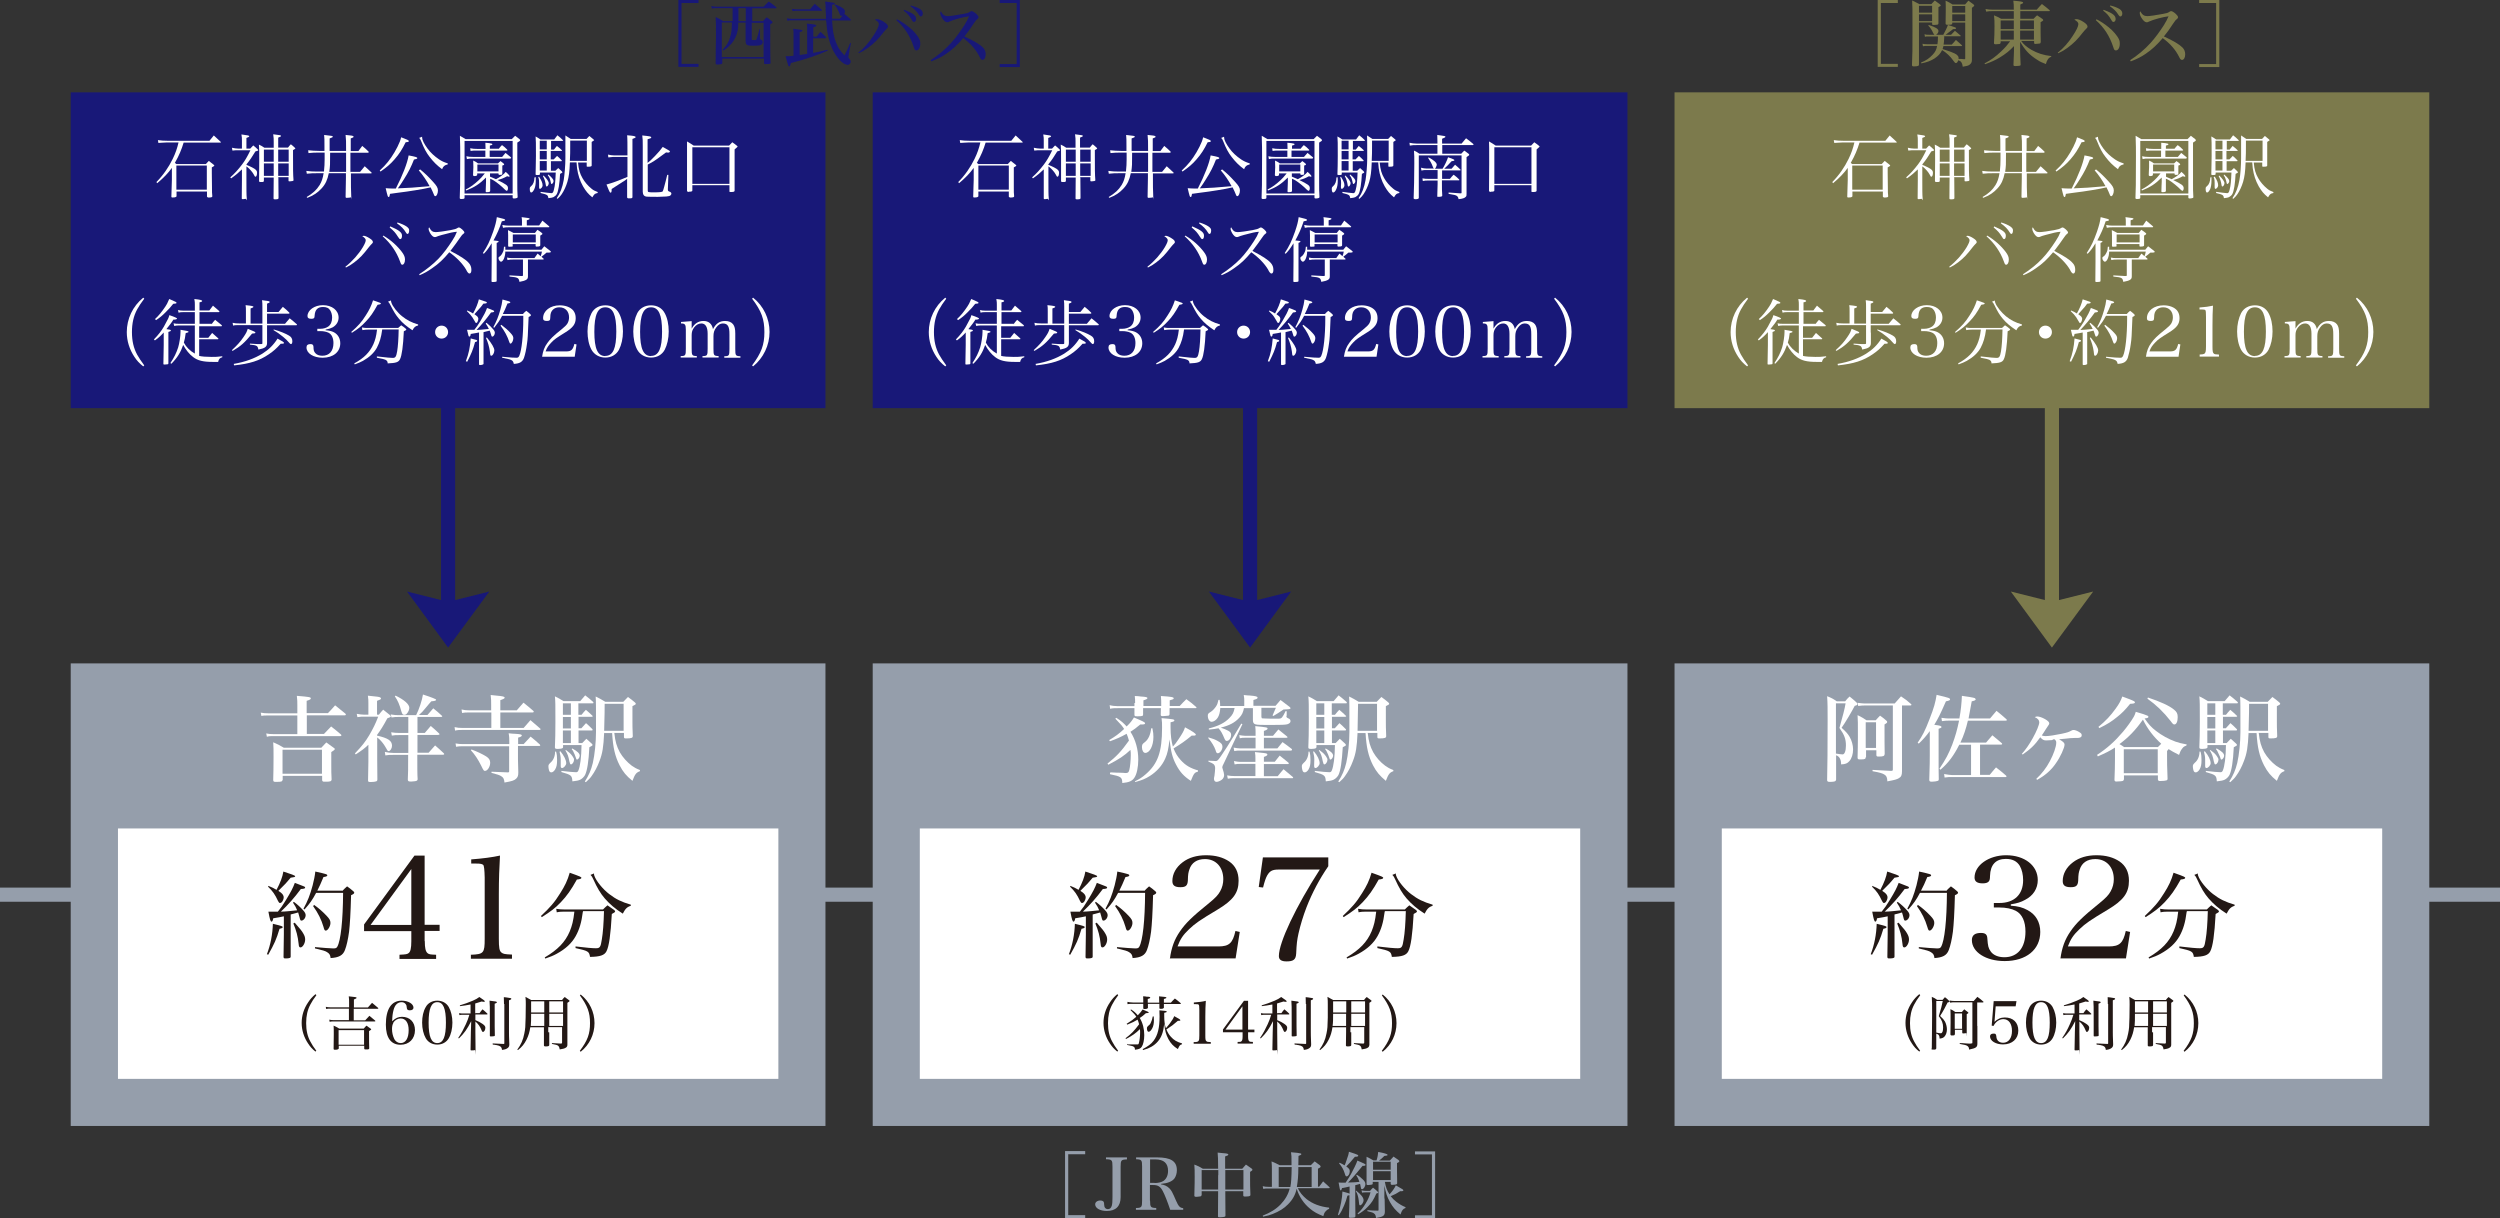
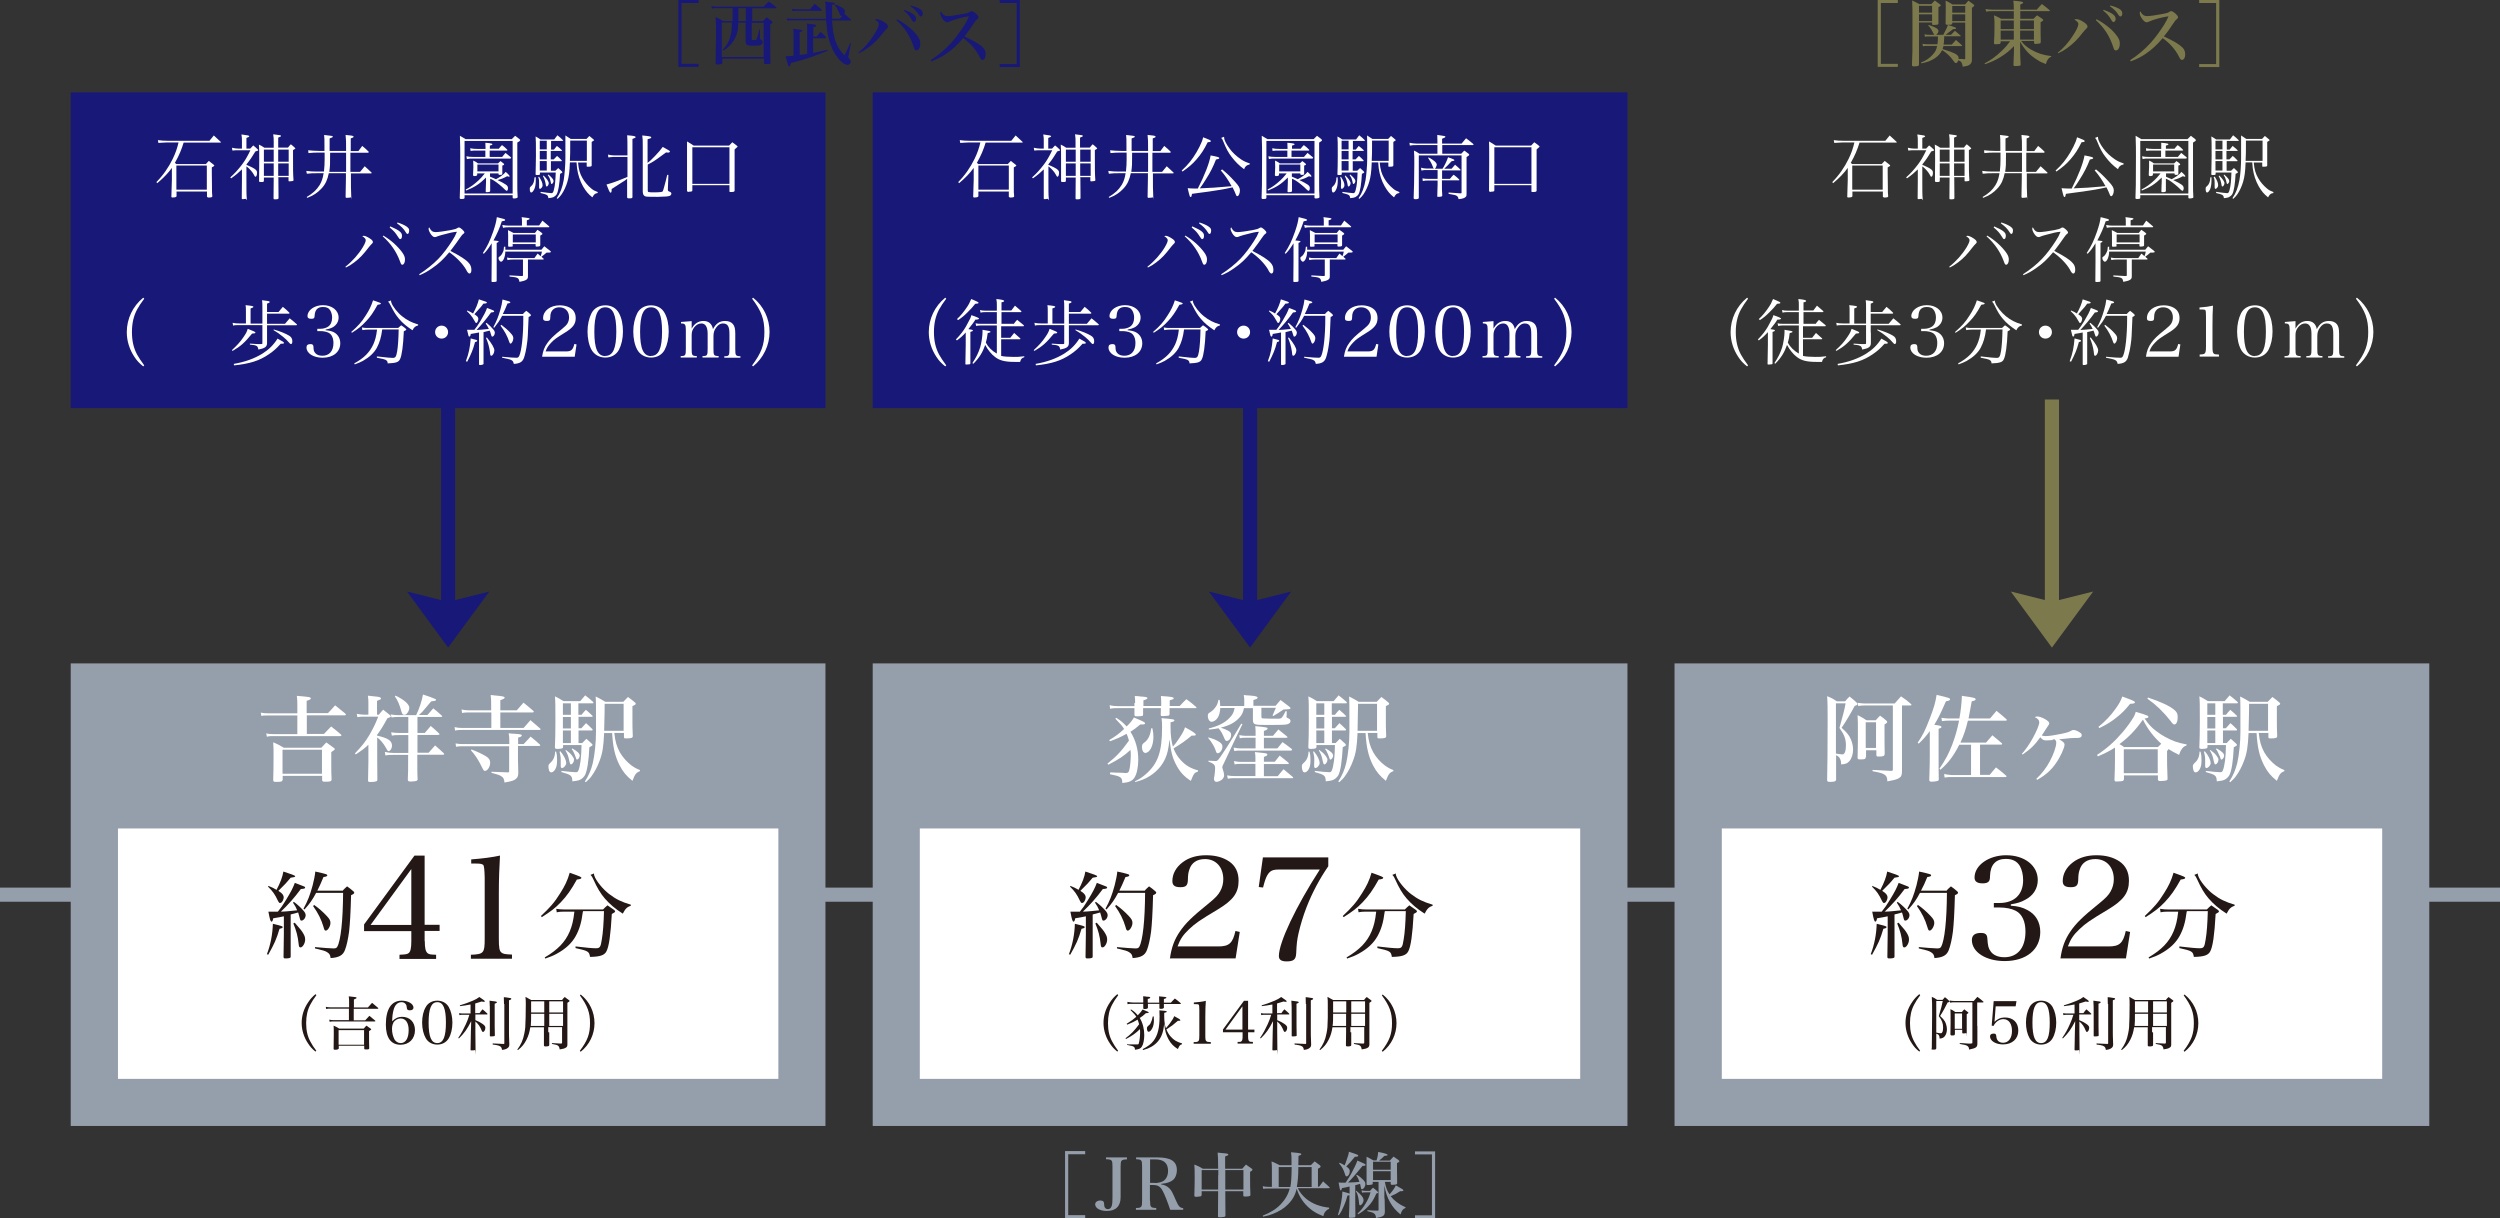
<svg xmlns="http://www.w3.org/2000/svg" id="b" width="150.25" height="73.22" viewBox="0 0 150.25 73.22">
  <rect x="0" y="0" width="150.25" height="73.22" fill="#333333" stroke="none" />
  <defs>
    <style>.e{fill:#fff;}.f{stroke:#959eab;}.f,.g,.h{fill:none;stroke-miterlimit:10;stroke-width:.85px;}.g{stroke:#181878;}.i{fill:#7c7a4c;}.j{fill:#181878;}.k{fill:#959eab;}.h{stroke:#7c7a4c;}.l{fill:#231815;}</style>
  </defs>
  <g id="c">
    <g id="d">
      <line class="f" y1="53.77" x2="150.25" y2="53.77" />
      <rect class="k" x="4.25" y="39.87" width="45.36" height="27.8" />
      <rect class="e" x="7.09" y="49.79" width="39.69" height="15.05" />
      <rect class="j" x="4.25" y="5.55" width="45.36" height="18.98" />
      <path class="e" d="m11.04,8.56c-.13.43-.28.79-.53,1.23t.09.07h1.77c.08-.09.1-.11.18-.19.12.09.16.12.28.22.03.03.05.04.05.06,0,.03-.02.03-.15.11v.32q0,.08.01.87c0,.24,0,.42.02.54,0,.06-.04.07-.17.08h-.07s-.06-.01-.08-.05v-.31h-1.83v.29s-.03.05-.11.06c0,0-.05,0-.13.01-.05,0-.07-.02-.07-.05h0c.01-.27.03-.85.03-1.01v-.72c-.23.32-.48.58-.88.92l-.05-.07c.39-.39.74-.89.98-1.39.17-.35.27-.64.35-.99h-.69c-.28.01-.45.03-.52.03l-.03-.17c.19.03.36.04.56.04h2.54c.11-.14.14-.18.26-.32.18.16.23.21.41.38,0,0,.02.02.02.03s-.02.02-.04.02h-2.2Zm-.44,2.84h1.83v-1.45h-1.83v1.45Z" />
      <path class="e" d="m14.81,9.91c.13.05.22.09.34.15.23.12.3.19.3.32s-.04.24-.09.24c-.04,0-.05-.01-.12-.15-.07-.13-.23-.31-.35-.41-.01,0-.04-.03-.08-.06v.81c0,.57,0,.93.02,1.1.02.25-.02.04-.06.04-.05.01-.12.02-.17.02s-.06,0-.07-.04c0-.14,0-.5.01-1.09v-.66c-.23.22-.34.32-.65.54l-.05-.06c.26-.23.47-.46.72-.79.17-.23.29-.43.49-.84h-.74c-.11,0-.18,0-.34.02l-.03-.17c.14.03.27.05.37.05h.23v-.48c0-.13,0-.2-.03-.37.4.05.47.07.47.11,0,.03-.05.06-.17.1v.64h.23c.08-.08.1-.11.18-.19.11.09.15.12.25.22.03.03.05.05.05.06,0,.03-.03.05-.17.08-.2.33-.32.51-.53.77v.03h-.01Zm1.92.76c0,.27,0,.68.01,1.24-.01.06-.06.07-.21.07-.06,0-.08,0-.09-.05.01-.86.01-.87.01-1.26h-.59v.2c-.01.06-.03.07-.15.07h-.05c-.06,0-.09-.01-.09-.07,0-.52.01-.74.01-1.27s0-.65-.02-.91c.15.07.2.1.33.19h.56v-.35c0-.16,0-.26-.03-.46.42.05.47.06.47.1,0,.03-.05.06-.17.1v.6h.59c.07-.09.09-.12.17-.2.11.09.14.11.23.2.03.02.04.04.04.06,0,.01-.05.04-.14.09,0,1.3,0,1.4.03,1.81,0,.03-.02.04-.06.05-.03,0-.12.02-.16.02-.06,0-.08,0-.08-.05v-.2h-.63l.02.02Zm-.28-1.68h-.59v.73h.59v-.73Zm0,.83h-.59v.75h.59v-.75Zm.9-.1v-.73h-.63v.73h.63Zm0,.85v-.75h-.63v.75h.63Z" />
      <path class="e" d="m20.8,9.08c0-.59,0-.7-.03-.97.38.04.39.04.44.06.03.01.04.03.04.05,0,.03-.03.05-.17.1v.76h.46c.1-.13.13-.17.23-.31.17.14.22.18.39.35v.03s-.02.03-.04.03h-1.06v1.15h.58c.12-.14.16-.19.28-.34.17.16.23.21.4.37.01.01.02.03.02.03,0,.02-.02.03-.04.03h-1.21c0,.65,0,1.11.02,1.38.02.41,0,.05-.02.06-.03.01-.13.03-.25.03-.05,0-.07-.02-.07-.06.01-.65.02-1.03.02-1.13v-.29h-1.03c-.08.4-.2.66-.43.91-.24.26-.49.43-.86.57l-.04-.05c.37-.22.6-.43.78-.72.12-.2.19-.4.24-.71h-.41c-.21,0-.34,0-.6.03l-.03-.17c.24.03.37.04.63.04h.43c.03-.3.04-.48.04-.73v-.41h-.29c-.3,0-.42,0-.68.03l-.02-.17c.15.02.46.04.69.04h.29v-.31c0-.39,0-.44-.02-.65.48.05.52.06.52.1s-.03.05-.19.11v.75h.99Zm-.96.1c0,.74,0,.78-.05,1.15h1.01v-1.15h-.96Z" />
-       <path class="e" d="m22.83,10.24c.37-.34.62-.65.88-1.09.12-.2.25-.46.32-.64.03-.08.05-.14.08-.26.37.14.46.18.46.23s-.05.06-.19.07c-.21.43-.39.71-.67,1.03-.25.29-.48.48-.84.73l-.05-.06h.01Zm2.42-.06c.28.23.46.4.77.74.23.25.3.37.3.53,0,.17-.08.34-.15.34-.03,0-.05-.01-.07-.04-.01-.02-.05-.11-.11-.26-.03-.07-.06-.13-.11-.23-.36.08-.46.1-.89.17-.52.08-.55.09-1.12.16-.16.02-.31.04-.43.06-.02.14-.04.19-.08.19-.03,0-.04-.02-.06-.06-.02-.05-.08-.29-.12-.47.16.01.23.02.38.02h.23c.41-.8.69-1.52.77-1.99.42.08.52.11.52.16,0,.04-.04.06-.2.09-.17.43-.32.74-.62,1.21-.14.23-.2.31-.35.52.76-.03.88-.04,1.91-.13-.18-.34-.4-.66-.65-.95l.07-.05h.01Zm.12-1.96v.06c0,.12.12.37.32.64.18.25.42.47.7.66.17.11.27.16.52.24v.06c-.2.05-.27.11-.34.29-.31-.23-.52-.44-.75-.74-.19-.24-.34-.52-.51-.95-.05-.12-.06-.14-.12-.19l.17-.07h.01Z" />
      <path class="e" d="m27.92,11.89c0,.06-.06.07-.22.07-.04,0-.06-.01-.07-.05.02-.4.03-.84.03-2.56,0-.2,0-.77-.02-1.19.14.08.19.11.34.2h2.78c.08-.08.11-.11.2-.2.12.09.15.12.26.2.03.03.04.05.04.07,0,.03-.02.05-.17.14v2.43c0,.43,0,.46.02.83,0,.04-.01.06-.04.07-.03.01-.11.03-.17.03s-.08-.01-.09-.05v-.15h-2.89v.17h0Zm0-.26h2.89v-3.16h-2.89v3.16Zm1.54-1.01c.15.06.26.11.35.15.15-.08.18-.1.31-.19.17-.12.21-.17.27-.25.14.11.24.23.24.26,0,.02-.02.03-.04.03-.01,0-.03,0-.11-.03-.22.12-.32.16-.58.23.25.12.41.21.51.28s.12.13.12.22c0,.08-.04.15-.07.15s-.05-.02-.12-.08c-.16-.17-.48-.43-.66-.54-.07-.04-.12-.07-.22-.11v.73c0,.06-.05.08-.22.08-.04,0-.05-.01-.05-.05.01-.23.02-.51.02-.57v-.26c-.39.39-.69.58-1.19.78l-.03-.06c.28-.14.51-.31.77-.55.14-.13.2-.2.38-.42h-.46v.1s-.03.06-.12.06h-.08s-.05-.02-.05-.06c.01-.22.02-.33.02-.47,0-.04,0-.17-.01-.4.13.06.17.08.29.17h1.2c.06-.06.08-.08.15-.14.08.06.11.08.18.14.03.03.04.05.04.06,0,.03-.03.05-.11.07v.48c0,.06-.03.08-.12.08h-.06s-.04-.01-.05-.04v-.05h-.51v.22-.02Zm.51-1.67c.08-.11.11-.14.2-.23.14.1.18.14.3.26.02.02.03.03.03.04,0,.02-.02.03-.05.03h-1.02v.38h.75c.09-.11.12-.14.2-.24.14.11.18.14.31.25.02.02.03.03.03.05s-.03.04-.06.04h-2.24c-.17,0-.22,0-.36.03l-.03-.17c.12.03.24.04.39.04h.75v-.38h-.54c-.15,0-.18,0-.35.02l-.02-.16c.15.03.25.04.42.04h.5v-.06c0-.1,0-.17-.01-.31.16.01.32.03.37.05.03,0,.05.02.05.04,0,.04-.02.05-.15.08v.19h.53Zm-1.28,1.35h1.27v-.41h-1.27v.41Z" />
      <path class="e" d="m32.2,10.64c0,.09,0,.13,0,.2,0,.23-.03.4-.09.53-.06.12-.12.2-.19.2-.05,0-.08-.08-.08-.21,0-.09.01-.11.09-.18.12-.1.19-.29.19-.52h.06v-.02Zm1.1-1.66c.08-.09.1-.12.17-.21.13.1.17.14.29.25,0,.01.02.03.02.03,0,.02,0,.02-.05.02h-.63v.51h.18c.08-.09.11-.12.2-.21.12.11.16.14.27.26,0,.01.02.03.02.03,0,.02-.02.03-.05.03h-.61v.57h.27c.06-.06.12-.11.17-.16.09.08.12.11.21.19.03.04.04.05.04.06,0,.03-.02.04-.14.1-.03.59-.1,1.04-.2,1.22-.04.07-.12.14-.2.18-.07.03-.13.04-.3.06-.03-.19-.06-.21-.47-.31v-.07c.22.03.57.08.66.08.06,0,.11-.06.14-.21.07-.26.09-.53.11-1.03h-.95v.09c0,.05-.04.06-.18.06-.06,0-.08-.01-.08-.05v-.02c0-.38.02-.54.02-1.07,0-.78,0-.95-.02-1.18.12.07.16.09.29.18h.83c.08-.11.11-.14.19-.25.15.12.19.15.33.29,0,.01.02.03.02.03t-.05.02h-.68v.52h.21-.03Zm-.9,1.64c.16.26.21.38.21.53,0,.08-.09.2-.16.2-.03,0-.05-.03-.05-.09v-.03c0-.14,0-.2,0-.24,0-.12,0-.2-.05-.35l.05-.02h0Zm.46-2.16h-.42v.52h.42s0-.52,0-.52Zm-.42.61v.51h.42v-.51h-.42Zm0,.61v.57h.42v-.57h-.42Zm.23.87c.19.19.31.36.31.46,0,.09-.07.2-.12.2-.03,0-.04-.02-.05-.06-.04-.25-.08-.38-.18-.57,0,0,.04-.03.04-.03Zm.29-.06c.2.17.31.3.31.39,0,.08-.07.18-.12.18-.02,0-.03-.02-.04-.06,0-.03-.02-.09-.04-.17-.03-.12-.07-.2-.15-.31l.04-.03Zm1.29-.72c-.02.56-.06.85-.15,1.16-.08.27-.2.53-.34.74-.07.1-.12.16-.25.28l-.05-.04c.21-.3.34-.64.42-1.09.05-.31.1-.89.1-1.31,0-.83,0-1.16,0-1.37.14.09.18.12.32.21h.95c.07-.08.09-.1.17-.18.11.09.14.11.24.2.03.03.05.05.05.06t-.15.1v1.42c0,.05-.06.07-.23.07-.06,0-.07,0-.07-.05v-.2h-.52c.04.43.11.66.27.94.13.23.32.45.54.63.12.1.19.13.37.2v.06c-.17.03-.2.06-.32.26-.25-.2-.39-.37-.56-.66-.19-.34-.3-.68-.36-1.09,0-.09-.02-.15-.03-.35h-.41.02Zm1.02-.1v-1.22h-1v.32c0,.3,0,.56-.02.9h1.02Z" />
      <path class="e" d="m37.47,10.9c-.47.31-.5.33-.71.46v.06c0,.1-.02.16-.06.16-.02,0-.05-.02-.06-.05-.03-.05-.06-.12-.1-.22-.02-.05-.05-.12-.09-.22.45-.13.64-.2,1.26-.46v-1.2h-.79s-.16,0-.36.03l-.02-.17c.12.03.26.05.38.05h.79c0-.65,0-1.06-.02-1.21.39.03.51.05.51.11,0,.03-.02.05-.19.11v.72c0,.28,0,1.24,0,2.77h0c0,.06-.03.08-.16.08h-.1s-.06-.02-.06-.06v-1.11l-.21.15h-.02Zm1.45-1.11c.11-.08.23-.19.45-.42.23-.24.33-.36.46-.54.11.06.12.07.32.18.11.06.11.07.11.1s-.04.06-.1.06c-.03,0-.08,0-.13-.01-.72.53-.75.55-1.1.73v1.56c0,.1.02.11.37.11s.51-.02.53-.06c.03-.06.05-.14.09-.28.02-.06.05-.18.09-.34.02-.07.06-.23.09-.37h.07l-.03.84v.05c0,.06.02.09.08.11.1.04.13.07.13.13,0,.04-.04.1-.08.12-.05.03-.1.03-.23.05-.14,0-.35.02-.49.02-.27,0-.57,0-.66-.01-.1,0-.18-.05-.21-.1-.03-.04-.04-.09-.05-.19v-2.76c0-.34,0-.39-.03-.63.47.05.54.06.54.12,0,.04-.04.06-.22.11v1.44-.02Z" />
      <path class="e" d="m41.41,11.53h-.05s-.07-.02-.07-.05h0c0-.32,0-.78,0-1.66s0-1.13,0-1.32c.18.1.23.14.4.25h2.13c.08-.09.11-.12.19-.2.13.09.17.12.28.21.03.03.04.04.04.06t-.18.16v2.48c0,.06-.06.08-.23.08-.07,0-.08,0-.08-.05v-.36h-2.23v.32c0,.05-.06.07-.18.07h-.02Zm.2-.48h2.23v-2.2h-2.23v2.2Z" />
      <path class="e" d="m20.76,16.03c.42-.33.79-.75,1.05-1.18.13-.23.17-.33.17-.42,0-.07-.06-.14-.21-.24.05-.01.07-.02.09-.02.07,0,.22.06.35.15.15.09.2.16.2.23,0,.03-.01.06-.05.09-.05.05-.11.11-.18.2-.37.48-.54.66-.89.93-.19.14-.31.22-.5.31,0,0-.03-.05-.03-.05Zm2.28-1.87c.45.26.85.63,1.12.99.13.18.18.3.18.45,0,.18-.07.31-.16.31-.06,0-.08-.03-.14-.2-.21-.57-.54-1.06-1.04-1.51l.05-.05h-.01Zm.43-.55c.25.11.43.2.54.29s.15.16.15.27c0,.12-.04.2-.1.2-.05,0-.07-.03-.15-.15-.15-.24-.24-.34-.49-.55l.03-.06h.02Zm.42-.24c.25.08.42.16.54.24.11.08.16.14.16.23,0,.14-.04.22-.1.22-.03,0-.06-.02-.09-.08-.14-.23-.27-.36-.54-.56,0,0,.03-.05.03-.05Z" />
      <path class="e" d="m25.21,16.47c.41-.26.83-.6,1.15-.93.26-.27.56-.67.81-1.06.14-.21.21-.35.29-.55-.2.01-.43.06-.9.19-.2.06-.22.06-.36.12-.02,0-.05.01-.07.01-.09,0-.18-.08-.28-.24-.06-.1-.09-.19-.09-.26,0-.03,0-.05.03-.09.12.22.21.29.4.29.14,0,.57-.06.89-.12.25-.05.32-.07.4-.12.05-.03.07-.04.1-.04.09,0,.33.22.33.3,0,.03-.02.06-.06.08-.06.04-.14.14-.24.29-.1.15-.28.4-.54.74.6.31.94.53,1.1.72.11.12.16.25.16.42,0,.14-.04.22-.12.22-.03,0-.06-.02-.1-.07-.03-.03-.06-.09-.1-.17-.21-.36-.58-.74-1.01-1.04-.35.42-.62.68-1.03.96-.27.19-.45.29-.75.42l-.03-.06h.02Z" />
      <path class="e" d="m29.85,15.7v1.17h0s0,.05-.03.06-.13.02-.21.02c-.05,0-.07-.01-.07-.06h0c0-.25,0-.64.01-1.19v-1.08c-.19.31-.28.43-.47.63l-.06-.04c.28-.43.41-.7.62-1.29.13-.39.18-.57.22-.87.42.1.5.12.5.17,0,.04-.05.06-.2.08-.14.43-.29.76-.5,1.15.23.02.31.03.31.07,0,.02-.03.04-.12.08v1.12-.02Zm.52-.59c0,.19-.04.33-.09.45-.05.11-.12.17-.17.17-.06,0-.15-.12-.15-.21,0-.05,0-.06.06-.1.07-.04.14-.13.19-.24.06-.11.07-.19.08-.35h.08v.18h2.17c.07-.09.09-.12.17-.21.15.11.2.15.35.27.03.03.05.05.05.06,0,.03-.04.05-.1.05h-.16c-.15.13-.2.17-.31.25.04.04.08.07.11.1.05.04.03.03.03.04,0,.02-.02.03-.06.03h-.89v1.01c0,.11-.03.16-.11.21-.09.05-.19.08-.4.12-.03-.15-.05-.19-.12-.23-.08-.04-.16-.06-.48-.09v-.07c.35.02.59.03.73.04.06,0,.08-.01.08-.04v-.95h-.62c-.1,0-.17,0-.31.03l-.03-.15c.15.03.2.03.34.03h1.31c.08-.12.1-.15.19-.27.09.07.12.1.18.16.04-.1.06-.15.08-.28h-2.21.01Zm2.02-1.54c.09-.13.12-.17.21-.31.17.14.22.18.39.33,0,.02.03.03.03.04,0,.02-.02.03-.06.03h-2.39c-.12,0-.2,0-.34.03l-.04-.17c.13.03.26.04.38.04h.8v-.26c0-.07,0-.13-.02-.25.44.05.48.06.48.1,0,.03-.06.06-.17.09v.31h.74v.02Zm-1.57,1.19s0,.05-.03.06c-.02,0-.14.01-.19.01-.04,0-.06-.02-.06-.06h0v-.62c0-.1,0-.18-.01-.32.14.07.19.09.33.17h1.29c.06-.08.09-.11.15-.19.11.07.14.09.24.17.04.03.06.05.06.07,0,.03-.03.05-.13.11v.56c0,.17,0,.02,0,.02,0,.06-.06.08-.22.08-.04,0-.06-.01-.06-.06v-.09h-1.38v.09h.01Zm0-.19h1.38v-.48h-1.38s0,.48,0,.48Z" />
      <path class="e" d="m8.67,17.95c-.2.27-.31.43-.43.65-.21.39-.31.83-.31,1.36s.1.96.31,1.35c.12.21.23.38.43.65l-.06.06c-.23-.18-.38-.34-.53-.57-.3-.45-.46-.96-.46-1.49,0-.8.36-1.56.99-2.07l.06.06Z" />
-       <path class="e" d="m9.87,19.95c-.19.21-.32.34-.56.51l-.06-.06c.27-.28.45-.51.6-.77.06-.11.19-.35.25-.47.03-.07.05-.11.08-.22.35.12.47.18.46.21,0,.03-.09.06-.17.06h-.05c-.12.2-.2.29-.42.57.2.03.27.04.27.08s-.03.05-.15.09v1.88h0s0,.05-.03.06c-.03,0-.13.02-.21.02-.05,0-.06-.01-.06-.05,0-.29,0-.3.02-1.13v-.79h.03Zm-.56-.77c.23-.21.41-.43.63-.76.09-.14.1-.15.23-.45.1.04.17.07.21.09.17.07.23.11.23.14,0,.04-.05.05-.2.06-.14.18-.24.29-.45.5-.23.23-.34.32-.58.48l-.06-.06h0Zm3.39.33c.09-.13.12-.17.23-.29.17.14.22.18.38.31.02.02.03.04.03.05,0,.02-.02.03-.05.03h-1.32v.69h.55c.1-.13.13-.17.23-.29.16.14.21.18.36.32.01.01.02.03.02.03,0,.02-.02.03-.05.03h-1.11v1c.16.04.43.06.75.06.22,0,.35,0,.64-.04v.06c-.15.04-.21.11-.25.28h-.33c-.57,0-.9-.08-1.17-.29-.23-.17-.44-.43-.6-.73-.15.44-.35.77-.71,1.13l-.06-.04c.23-.34.36-.61.47-.95.07-.23.14-.68.14-.92v-.13c.39.06.48.08.48.12,0,.03-.02.04-.17.08-.03.26-.06.38-.11.57.14.27.37.5.66.66v-1.69h-.93c-.12,0-.18,0-.31.03l-.04-.16c.12.03.19.03.37.03h.91v-.7h-.71c-.11,0-.15,0-.27.03l-.03-.16c.09.03.19.04.3.04h.71v-.37c0-.09,0-.17-.03-.33.37.04.47.07.47.12,0,.03-.04.06-.16.08v.49h.59c.1-.13.13-.17.22-.29l.37.32s.02.03.02.04c0,.02-.02.03-.05.03h-1.15v.7h.74l-.03.05Z" />
      <path class="e" d="m13.94,21.04c.31-.29.5-.49.7-.79.16-.23.2-.33.25-.49.4.16.46.19.46.23s-.05.05-.2.06c-.46.56-.69.76-1.17,1.04l-.04-.04h0Zm2.11-1.05v.62c0,.23-.12.32-.52.4-.03-.14-.05-.18-.11-.22-.08-.04-.17-.06-.4-.08v-.06c.42.03.43.03.66.03.07,0,.09-.01.09-.05v-1.09h-1.41c-.17,0-.26,0-.35.03l-.03-.17c.14.03.23.04.42.04h.38v-.73c0-.19,0-.25-.02-.37.4.04.47.06.47.1,0,.03-.05.06-.17.1v.91h.71v-1.01c0-.16,0-.23-.02-.4.08.01.15.02.2.03.2.02.26.04.26.08,0,.03-.04.06-.16.1v.5h.69c.11-.14.15-.18.26-.31.17.14.23.19.39.35,0,.01.01.02.01.03,0,.02-.02.03-.04.03h-1.31v.61h1.08c.12-.15.16-.19.28-.33.19.15.25.2.43.36,0,.01.01.03.01.03,0,.01-.02.03-.05.03h-1.75s0,.44,0,.44Zm-2,1.88c.69-.12,1.23-.32,1.71-.61.4-.25.68-.53.92-.91.29.15.39.22.39.26,0,.03-.04.05-.11.05h-.09c-.26.29-.43.44-.71.63-.57.39-1.14.57-2.09.67l-.02-.08h0Zm2.4-2.07c.39.11.72.25.92.37.14.08.2.19.2.34,0,.1-.03.17-.08.17-.03,0-.06-.02-.1-.07-.15-.17-.21-.23-.38-.37-.21-.17-.35-.27-.57-.4l.02-.06v.02Z" />
      <path class="e" d="m19.59,19.85c.21.02.34.05.48.12.24.13.38.37.38.66,0,.52-.42.87-1.06.87-.55,0-.97-.26-.97-.62,0-.14.08-.2.24-.2.12,0,.17.04.18.16,0,.21.03.29.11.38.08.1.23.16.42.16.42,0,.67-.28.67-.76,0-.3-.1-.52-.29-.62-.12-.06-.3-.1-.49-.1h-.19v-.14h.19c.17,0,.34-.05.46-.13.16-.11.24-.3.24-.54,0-.17-.04-.31-.11-.43-.09-.15-.23-.21-.44-.21-.32,0-.48.17-.5.51,0,.16-.05.2-.2.2-.16,0-.23-.05-.23-.16,0-.36.42-.66.93-.66.54,0,.94.31.94.75,0,.24-.13.45-.35.58-.12.06-.23.1-.43.14v.04h.02Z" />
      <path class="e" d="m21.1,19.96c.42-.37.63-.6.88-1,.21-.32.33-.57.44-.91.09.03.17.06.21.07.22.08.26.09.26.12,0,.04-.05.06-.2.08-.26.47-.43.72-.71,1.01-.25.27-.46.44-.83.67l-.04-.05h0Zm1.87-.15c-.06.47-.16.78-.32,1.09-.17.31-.45.57-.84.79-.16.08-.26.13-.49.21l-.03-.06c.59-.32.93-.67,1.15-1.15.11-.26.17-.46.22-.88h-.54c-.11,0-.23.01-.34.03l-.03-.16c.15.03.23.03.37.03h1.81c.08-.07.1-.09.18-.16.12.08.16.1.26.19.03.03.05.05.05.06,0,.03-.03.06-.15.11-.04.9-.12,1.46-.23,1.68-.09.18-.24.23-.74.25,0-.11-.04-.17-.14-.22-.07-.03-.17-.06-.51-.12v-.08c.63.07.81.09.95.09.17,0,.21-.07.27-.4.05-.3.08-.77.09-1.31h-1,.01Zm.53-1.74s0,.07.02.11c.07.23.37.61.65.83.29.23.55.37.96.49v.06c-.17.04-.24.1-.34.29-.36-.24-.58-.42-.81-.69-.2-.24-.3-.4-.52-.83-.05-.1-.08-.15-.14-.2l.17-.07h.01Z" />
      <path class="e" d="m26.93,19.96c0,.22-.17.39-.39.39s-.39-.17-.39-.39.17-.39.39-.39.39.17.39.39Z" />
      <path class="e" d="m28,21.7c.17-.44.25-.83.29-1.36.38.09.39.1.39.14s-.04.06-.13.08c-.13.48-.22.69-.47,1.18l-.08-.03h0Zm.08-3.04c.17.07.22.1.35.18.18-.32.29-.6.35-.85.1.03.19.06.24.08.2.06.24.08.24.12,0,.03-.03.05-.21.06-.1.15-.14.19-.41.49-.18.2-.22.25-.13.14.1.07.12.09.17.13.04.04.07.11.07.15,0,.05-.03.15-.06.2-.02.03-.04.05-.07.05s-.05-.02-.08-.09c-.02-.03-.11-.19-.15-.25-.09-.13-.16-.21-.33-.37l.03-.05h-.01Zm.71,1.32c-.15.03-.18.04-.5.09-.01.11-.04.16-.08.16-.05,0-.06-.05-.14-.41h.44c.13-.16.2-.26.36-.52.23-.39.31-.54.4-.79.09.03.17.06.22.08.17.06.21.09.21.12,0,.04-.05.06-.19.07-.27.38-.58.75-.87,1.05.18,0,.3-.02.74-.06-.06-.13-.09-.18-.19-.33l.05-.04c.17.14.3.27.4.39.07.08.1.15.1.21,0,.11-.08.23-.15.23-.04,0-.06-.03-.09-.16-.02-.06-.03-.11-.07-.2,0,0-.14.03-.37.09v1.92s-.06.06-.21.06c-.04,0-.06-.01-.06-.05v-1.91Zm.47.3c.3.37.45.63.45.78s-.1.32-.18.32c-.03,0-.05-.01-.06-.04,0-.02-.02-.1-.03-.23-.04-.27-.11-.52-.23-.8l.06-.03h-.01Zm2.17-1.41c.08-.09.11-.12.2-.19.11.08.14.11.23.19.03.03.05.05.05.07,0,.03-.04.07-.14.11-.05,1.22-.05,1.28-.1,1.62-.04.32-.11.64-.18.84-.09.24-.25.34-.61.36-.03-.14-.06-.19-.17-.24-.08-.04-.19-.06-.53-.13v-.06c.5.05.71.06.86.06.09,0,.12-.02.17-.12.14-.31.24-1.22.24-2.22v-.18h-1.27c-.16.3-.26.44-.48.72l-.05-.04c.19-.35.3-.62.42-1.04.07-.24.1-.39.13-.62.4.1.47.13.47.17,0,.03-.05.06-.17.07-.13.32-.18.44-.28.63h1.21Zm-1.3.65c.22.17.39.31.55.49.14.15.17.22.17.32,0,.14-.09.32-.17.32-.03,0-.05-.03-.07-.09-.11-.34-.28-.66-.53-.99,0,0,.05-.05.05-.05Z" />
      <path class="e" d="m32.58,21.44c.05-.34.14-.59.32-.83.17-.24.34-.41.89-.85.17-.14.26-.23.32-.33.06-.11.09-.23.09-.36,0-.36-.23-.6-.58-.6-.25,0-.43.12-.51.33-.03.08-.03.14-.04.31,0,.15-.06.18-.21.18-.16,0-.22-.05-.22-.17,0-.44.43-.77,1-.77.36,0,.66.12.82.32.09.12.14.26.14.45,0,.35-.16.57-.63.86-.53.33-.65.41-.83.6s-.27.31-.35.54h1.23c.31,0,.41-.09.5-.45l.13.03-.11.74h-1.96Z" />
      <path class="e" d="m35.55,18.82c.16-.3.46-.47.83-.47s.66.17.82.47c.16.29.24.68.24,1.1s-.09.81-.24,1.1c-.16.3-.46.47-.82.47s-.67-.18-.83-.47c-.16-.29-.24-.69-.24-1.1s.09-.8.24-1.1Zm.83,2.57c.46,0,.66-.45.66-1.46s-.2-1.46-.66-1.46-.66.45-.66,1.47.2,1.46.66,1.46h0Z" />
      <path class="e" d="m38.3,18.82c.16-.3.46-.47.83-.47s.66.17.82.47c.16.29.24.68.24,1.1s-.09.81-.24,1.1c-.16.3-.46.47-.82.47s-.67-.18-.83-.47c-.16-.29-.24-.69-.24-1.1s.09-.8.24-1.1Zm.83,2.57c.46,0,.66-.45.66-1.46s-.2-1.46-.66-1.46-.66.45-.66,1.47.2,1.46.66,1.46h0Z" />
      <path class="e" d="m41.57,19.75c.16-.3.4-.46.71-.46s.51.17.57.49c.18-.34.4-.49.73-.49.21,0,.38.07.48.2.09.12.13.27.13.56v.92c0,.4.02.43.31.44v.09h-.97v-.09c.29,0,.31-.04.31-.44v-.85c0-.29-.02-.4-.08-.52-.06-.11-.16-.16-.32-.16-.15,0-.28.08-.4.25-.12.16-.16.31-.16.52v.75c0,.4.02.43.31.44v.09h-.97v-.09c.29,0,.31-.04.31-.44v-.9c0-.41-.13-.62-.38-.62-.16,0-.31.08-.43.24-.11.14-.15.28-.15.46v.82c0,.4.02.43.31.44v.09h-.97v-.09c.29,0,.31-.04.31-.44v-1.14c0-.32-.05-.38-.29-.38v-.09l.64-.05s0,.45,0,.45Z" />
      <path class="e" d="m45.2,21.96c.56-.75.74-1.23.74-2s-.17-1.26-.74-2.01l.06-.06c.63.5.99,1.26.99,2.06s-.37,1.57-.99,2.07l-.06-.06Z" />
      <path class="e" d="m19.7,42.87c.2-.21.26-.27.44-.48.27.21.35.28.62.5.02.03.03.05.03.06,0,.02-.03.04-.06.04h-2.29v1.12h1.03l.43-.45c.26.2.34.27.6.49.01.02.02.04.02.05,0,.02-.03.04-.07.04h-4.04c-.14,0-.24,0-.37.04l-.04-.2c.13.03.26.04.41.04h1.46v-1.12h-1.77c-.14,0-.28,0-.39.03l-.04-.2c.16.03.27.04.44.04h1.76v-.49c0-.19,0-.31-.03-.56.74.06.84.08.84.15,0,.06-.06.09-.25.15v.74h1.27Zm-2.72,4.01c-.02.09-.07.11-.34.11h-.09c-.09,0-.12-.02-.13-.1.01-.45.02-.75.02-1.37,0-.46,0-.61-.02-.91.27.12.36.16.64.33h2.25c.14-.15.17-.19.3-.32.19.13.25.18.43.31.06.03.08.06.08.09,0,.04-.05.08-.21.18v.72c0,.41,0,.58.02.93-.01.1-.07.13-.32.13h-.12c-.09,0-.11-.02-.13-.09v-.26h-2.37v.25h-.01Zm0-.38h2.37v-1.44h-2.37s0,1.44,0,1.44Z" />
      <path class="e" d="m22.78,42.94c.1-.13.14-.17.25-.29.19.15.24.19.41.33.03.03.05.05.05.07,0,.04-.03.06-.21.12-.26.48-.39.69-.62,1v.04c.67.15.9.31.9.61,0,.15-.1.32-.2.32-.05,0-.06,0-.15-.17-.16-.29-.35-.51-.54-.65v1.33c0,.41,0,.65.01,1.19,0,.07-.02.1-.07.12s-.18.04-.33.04c-.14,0-.16-.02-.16-.1.01-.27.02-.89.02-1.11v-1.03c-.23.22-.39.34-.76.58l-.05-.06c.43-.45.62-.69.86-1.09.23-.4.38-.69.54-1.12h-.89c-.08,0-.15,0-.36.03l-.04-.2c.14.03.32.05.41.05h.29v-.69c0-.15,0-.25-.03-.45.6.06.66.07.73.1.04.02.06.04.06.07,0,.05-.07.08-.24.14v.83h.13,0Zm.72,0c.24.04.31.04.45.04h1.06c.18-.36.36-.9.41-1.24.53.17.79.28.79.31,0,.06-.06.08-.29.1-.07.07-.18.21-.35.41-.16.2-.23.27-.39.41h.51c.15-.18.2-.23.35-.4.23.19.3.24.51.44.02,0,.03.03.03.04,0,.02-.03.04-.06.04h-1.43v.96h.44c.15-.18.2-.24.36-.42.23.19.29.26.51.46.01.02.02.04.02.05t-.08.03h-1.25v1.07h.67c.17-.19.22-.25.39-.44.24.21.31.27.53.48.01.02.02.03.02.04,0,.02-.03.04-.07.04h-1.55c0,.73,0,1.22.02,1.46,0,.06-.02.08-.05.1-.05.03-.16.04-.31.05h-.08c-.11,0-.15-.03-.15-.12.02-.45.02-.52.02-1.48h-.92c-.2,0-.27,0-.45.03l-.03-.21c.18.04.32.06.5.06h.91v-1.07h-.58c-.16,0-.24,0-.41.03l-.04-.2c.16.03.32.04.47.04h.56v-.96h-.62c-.12,0-.21,0-.39.03l-.05-.2.02.02Zm.28-1.13c.52.25.82.52.82.73,0,.11-.06.25-.15.35-.04.05-.09.07-.15.07-.1,0-.12-.03-.18-.21-.1-.39-.22-.66-.39-.9l.04-.04h0Z" />
      <path class="e" d="m31.05,42.7c.18-.21.23-.27.41-.47.26.21.34.27.59.49.02.02.03.04.03.06s-.03.04-.07.04h-1.94v.93h1.4c.18-.21.23-.27.41-.47.26.22.33.28.59.51.02.02.02.03.02.04,0,.02-.03.04-.06.04h-4.63c-.16,0-.31,0-.45.04l-.03-.21c.17.04.29.05.48.05h1.73v-.93h-1.37c-.14,0-.25,0-.39.03l-.03-.21c.19.04.27.05.43.05h1.35v-.31c0-.24,0-.36-.03-.61.17.02.29.03.38.04.36.03.46.06.46.12,0,.05-.06.08-.26.15v.61h.98Zm.43,2.01c.18-.2.23-.25.41-.44.24.2.32.26.56.48,0,.02.02.04.02.05,0,.02-.03.03-.06.03h-1.28v.81c0,.16,0,.18.02.78,0,.2-.03.28-.13.38-.12.11-.25.15-.7.23-.02-.22-.07-.31-.21-.39-.1-.06-.22-.1-.57-.19v-.07c.45.02.78.03.98.04.07,0,.08-.02.08-.08v-1.49h-2.8c-.13,0-.24,0-.39.03l-.03-.2c.18.03.28.04.45.04h2.78v-.08c0-.24,0-.35-.04-.57.16.02.29.03.37.03.33.02.42.04.42.1,0,.05-.06.09-.22.13v.39h.35-.01Zm-3.15.33c.35.13.64.27.89.42.17.11.24.22.24.38,0,.24-.16.49-.31.49-.07,0-.08,0-.24-.33-.18-.36-.37-.65-.61-.91l.04-.05h-.01Z" />
      <path class="e" d="m33.42,45.17c.05.19.06.29.06.51,0,.27-.03.42-.12.57-.07.11-.15.17-.23.17-.07,0-.12-.05-.14-.15-.02-.07-.03-.15-.03-.21,0-.09.02-.12.12-.22.18-.15.28-.39.28-.67,0,0,.06,0,.06,0Zm1.53-2.21c.11-.14.15-.18.26-.3.17.14.22.19.39.35l.03.03h0s-.02.04-.07.04h-.79v.69h.17c.12-.14.16-.18.28-.31.17.15.22.2.38.36,0,.02.02.03.02.05s-.02.03-.06.03h-.79v.76h.22c.11-.12.14-.15.25-.26.14.12.18.16.31.28.05.04.06.07.06.09,0,.04-.02.05-.19.14-.04.85-.13,1.41-.26,1.67-.06.11-.18.23-.29.28s-.2.07-.47.1c-.02-.35-.06-.39-.66-.56v-.07c.39.05.75.08.88.08.07,0,.1-.02.14-.1.11-.26.18-.79.19-1.53h-1.11v.11s0,.06-.03.07c-.04.03-.15.05-.28.05-.15,0-.18-.02-.18-.1.02-.54.03-.8.03-1.52,0-1.05,0-1.23-.03-1.54.23.11.29.15.52.29h1c.1-.12.21-.24.3-.35.21.16.27.21.47.39.02.02.03.05.03.06,0,.02-.02.03-.06.03h-.85v.69s.19,0,.19,0Zm-1.27,2.19c.21.26.35.53.35.72,0,.12-.15.29-.25.29-.05,0-.08-.04-.08-.12v-.07c0-.11,0-.26,0-.31,0-.17-.02-.27-.07-.48l.05-.03h0Zm.63-2.88h-.48v.69h.48v-.69Zm-.48.82v.69h.48v-.69h-.48Zm0,.81v.76h.48v-.76h-.48Zm.19,1.18c.19.14.27.21.38.36.07.11.1.15.1.22,0,.13-.1.28-.18.28-.05,0-.06-.02-.1-.18-.06-.31-.1-.43-.24-.66l.04-.03h0Zm.37-.1c.32.18.45.3.45.44,0,.1-.09.23-.16.23-.03,0-.05-.02-.06-.08-.02-.07-.03-.1-.08-.22-.1-.23-.11-.24-.18-.33l.04-.04h0Zm1.92-.94c-.04.85-.1,1.24-.28,1.7-.12.33-.29.65-.48.91-.09.13-.17.2-.34.36l-.06-.04c.24-.38.37-.67.48-1.12.11-.48.19-1.24.19-1.86,0-1.59,0-1.84-.02-2.13.25.12.33.17.58.32h1.08c.12-.13.16-.17.28-.29.19.13.24.18.4.31.05.04.07.07.07.09,0,.05-.02.06-.2.15v.91c0,.19,0,.48.02.87v.02c0,.11-.08.14-.41.14-.1,0-.12-.02-.12-.09v-.24h-.58c.06.53.14.8.33,1.16.18.31.43.59.72.81.16.11.26.17.49.26v.07c-.23.08-.3.19-.45.58-.38-.31-.56-.53-.77-.93-.28-.55-.4-1.08-.45-1.94h-.47v-.02Zm1.17-.12v-1.62h-1.14c0,.18,0,.71-.03,1.62h1.17Z" />
      <path class="l" d="m16.04,57.35c.22-.57.34-1.19.36-1.83.54.13.59.15.59.2s-.05.07-.19.1c-.19.64-.31.9-.68,1.56l-.09-.04h.01Zm.11-4.1c.22.09.29.12.47.23.23-.44.36-.78.41-1.1.47.15.71.24.71.28,0,.05-.05.06-.27.09-.25.3-.33.39-.74.79.14.09.17.12.22.17.06.06.1.15.1.21,0,.17-.11.35-.22.35-.05,0-.07-.03-.12-.12-.18-.39-.32-.59-.6-.86l.03-.06v.02Zm.91,1.82c-.22.05-.24.05-.64.12-.02.14-.06.2-.1.2-.06,0-.1-.11-.19-.6h.2c.08,0,.11,0,.37,0,.18-.22.28-.36.48-.69.31-.51.42-.72.54-1.04.14.05.24.09.31.12.26.09.31.12.31.16,0,.06-.07.08-.26.09-.4.54-.75.93-1.2,1.36.25,0,.58-.04.98-.08-.07-.18-.12-.26-.25-.46l.05-.05c.22.16.41.34.56.51.1.11.15.2.15.29,0,.17-.13.33-.26.33-.05,0-.07-.04-.11-.21-.03-.1-.05-.17-.08-.28-.19.05-.34.09-.45.12v2.53c.01.07-.05.1-.22.11h-.12c-.06,0-.08-.02-.09-.08.01-.7.02-1.16.02-1.38v-1.08.02Zm.65.38c.35.4.43.5.51.64.09.15.12.25.12.38,0,.22-.15.47-.28.47-.07,0-.1-.05-.11-.2-.05-.48-.14-.81-.32-1.24l.07-.04h.01Zm2.86-1.9c.12-.13.16-.16.29-.28.17.12.22.16.37.29.05.04.06.06.06.09,0,.05-.06.1-.19.15-.03,1.13-.07,1.74-.12,2.19-.06.45-.15.86-.25,1.11-.12.32-.37.45-.86.48-.02-.19-.07-.27-.22-.36-.11-.07-.25-.11-.72-.22v-.08c.45.04.92.08,1.1.08.15,0,.19-.02.24-.1.21-.37.34-1.57.35-3.24h-1.62c-.23.43-.37.63-.7,1l-.06-.05c.25-.45.39-.81.55-1.4.08-.33.13-.54.16-.83.68.15.72.17.72.23,0,.05-.07.08-.23.1-.16.39-.23.54-.37.82h1.5v.02Zm-1.7.83c.26.18.48.37.75.65.19.2.24.29.24.44,0,.2-.16.46-.28.46-.06,0-.09-.03-.14-.23-.13-.44-.32-.82-.62-1.24l.05-.07h0Z" />
      <path class="l" d="m25.53,56.57c0,.41.05.61.16.71.09.08.18.09.52.1v.25h-2.2v-.25c.39-.02.46-.03.55-.1.11-.08.16-.3.16-.71v-.61h-2.84v-.4l3.03-4.14h.61v4.16h.9v.37h-.9v.61h.01Zm-.81-4.34l-2.45,3.36h2.45v-3.36Z" />
      <path class="l" d="m28.31,57.38c.76-.03.82-.1.82-.96v-3.68c-.01-.47-.04-.72-.09-.76-.07-.06-.18-.08-.42-.08h-.3v-.25c.67-.05,1.28-.13,1.73-.23-.04.68-.07,1.38-.07,2.32v2.67c0,.55.03.74.16.84.11.08.17.1.63.12v.25h-2.47v-.25h.01Z" />
      <path class="l" d="m32.51,55.05c.53-.49.83-.83,1.16-1.37.28-.44.44-.77.57-1.23.67.24.7.26.7.31s-.07.08-.27.1c-.35.63-.6.98-.96,1.36-.34.36-.64.58-1.15.9,0,0-.05-.07-.05-.07Zm2.52-.26c-.08.65-.21,1.07-.43,1.47-.24.43-.61.77-1.14,1.06-.22.12-.37.18-.69.29l-.03-.07c.78-.46,1.23-.92,1.5-1.56.14-.34.22-.64.28-1.19h-.56c-.17,0-.32,0-.5.04l-.03-.21c.19.03.32.04.53.04h2.28c.11-.11.15-.15.27-.25.18.12.23.16.4.28.04.04.06.06.06.08,0,.05-.06.09-.2.16-.07,1.26-.17,1.95-.32,2.24-.12.24-.38.33-.99.34-.05-.33-.11-.36-.87-.53v-.1c.66.08,1.02.11,1.22.11.24,0,.29-.06.36-.53.07-.4.11-.98.13-1.7h-1.26v.03Zm.67-2.3c0,.07,0,.1.02.14.1.31.51.81.89,1.1.4.31.75.48,1.3.64v.07c-.23.07-.33.18-.48.47-.47-.3-.77-.56-1.08-.91-.26-.3-.46-.64-.69-1.15-.06-.14-.1-.2-.17-.27l.22-.09h-.01Z" />
      <path class="l" d="m19.01,59.82c-.17.22-.25.36-.35.54-.18.33-.26.69-.26,1.13s.08.8.26,1.12c.1.18.18.32.35.54l-.05.05c-.19-.15-.31-.28-.44-.48-.25-.37-.39-.8-.39-1.24s.13-.86.39-1.24c.13-.2.25-.33.44-.49l.05.05v.02Z" />
      <path class="l" d="m22.11,60.55c.11-.12.15-.16.25-.28.15.12.2.16.36.3.01.02.02.02.02.03s-.02.03-.04.03h-1.44v.69h.69l.25-.27c.15.12.2.16.35.29,0,0,.01.02.01.03s-.02.02-.04.02h-2.48c-.08,0-.15,0-.23.02l-.02-.13c.08.02.16.03.26.03h.92v-.69h-1.12c-.08,0-.18,0-.25.02l-.02-.13c.1.02.17.03.28.03h1.12v-.32c0-.11,0-.18-.02-.34.42.04.47.05.47.09,0,.03-.04.05-.16.1v.48h.85-.01Zm-1.76,2.48s-.04.06-.17.06h-.07s-.06,0-.06-.05c0-.25.01-.45.01-.88,0-.25,0-.35-.01-.52.15.07.19.09.34.18h1.47c.07-.08.09-.11.16-.18.11.08.14.1.24.17.03.02.05.04.05.05,0,.02-.03.05-.13.11,0,.52,0,.86.01,1.03,0,.06-.04.07-.16.07h-.08s-.06,0-.06-.05v-.17h-1.53v.18Zm0-.24h1.53v-.88h-1.53v.88Z" />
      <path class="l" d="m24.16,61.11c.47,0,.78.32.78.8,0,.52-.35.88-.87.88-.57,0-.88-.42-.88-1.21,0-.93.33-1.44.95-1.44.39,0,.71.19.71.42,0,.1-.08.16-.22.16-.12,0-.17-.04-.18-.14-.01-.12-.02-.17-.06-.22-.05-.08-.14-.13-.25-.13-.24,0-.41.16-.49.48-.05.18-.08.43-.08.67.19-.19.36-.27.59-.27Zm-.52.37c-.05.08-.08.21-.08.36,0,.22.05.42.13.59.08.17.23.26.39.26.3,0,.48-.29.48-.78,0-.44-.18-.7-.48-.7-.18,0-.35.1-.45.26h.01Z" />
      <path class="l" d="m25.59,60.52c.13-.24.39-.38.69-.38s.55.14.69.38c.14.25.22.58.22.94s-.08.7-.22.94c-.14.24-.39.38-.69.38s-.55-.14-.69-.38c-.14-.24-.22-.58-.22-.94s.07-.69.22-.94Zm.69,2.17c.36,0,.52-.38.52-1.23s-.16-1.23-.52-1.23-.52.38-.52,1.23.16,1.23.52,1.23Z" />
      <path class="l" d="m28.58,60.89h.24c.08-.11.1-.14.18-.23.13.11.17.14.29.26.01,0,.01.02.01.03s-.02.02-.04.02h-.69v.34c.2.08.3.14.42.22.13.09.18.15.18.24,0,.13-.07.25-.15.25-.02,0-.04-.02-.06-.06-.12-.29-.2-.4-.39-.57v.61c0,.23,0,.59.01,1.06.01.71,0,.04-.03.05s-.13.02-.2.02c-.05,0-.06,0-.07-.04,0-.32.01-.68.02-1.08l.02-.64c-.25.49-.42.73-.74,1.04l-.04-.03c.21-.31.31-.51.46-.83.1-.22.13-.31.21-.56h-.41c-.06,0-.11,0-.19.02l-.02-.12c.1.02.16.02.24.02h.45v-.54c-.27.05-.38.07-.64.1v-.05c.27-.08.5-.16.78-.28.19-.09.26-.12.39-.22.24.16.33.23.33.26,0,.02-.02.03-.05.03-.01,0-.09,0-.14-.02-.18.06-.24.08-.39.12v.61l.02-.03Zm1.29-.65s-.02.05-.14.08c0,1.27,0,1.72.01,1.9,0,.03,0,.04-.03.05s-.13.02-.2.02c-.05,0-.07,0-.07-.05v-.76c0-1.02,0-1.12-.02-1.34.4.05.44.05.44.1h.01Zm.42.11c0-.12,0-.22-.01-.42.08,0,.14.02.18.02.24.03.27.04.27.08,0,.03-.03.05-.14.09v1.89c0,.08,0,.33.02.75,0,.11-.02.16-.09.22-.09.07-.18.1-.35.12-.01-.11-.04-.16-.1-.21-.04-.03-.12-.06-.23-.08,0,0-.05,0-.12-.02-.04,0-.07,0-.11-.02v-.06c.1,0,.31.02.64.03.06,0,.06,0,.06-.07v-2.33h-.02Z" />
      <path class="l" d="m33.01,62.05v.75c0,.07-.04.08-.18.09h-.04c-.07,0-.1-.02-.1-.06v-.02c0-.19,0-.59,0-.76v-.31h-.82c-.04.28-.11.51-.22.73-.14.28-.28.45-.52.64l-.04-.03c.22-.3.35-.58.42-.96.06-.27.07-.45.08-.96,0-.19.01-.6.01-.78s0-.29-.02-.47c.15.08.2.11.34.19h1.86c.06-.08.08-.11.16-.18.11.08.14.1.24.18.03.02.05.04.05.05,0,.03-.02.05-.13.12v2.52c0,.1-.04.15-.12.19-.07.04-.15.06-.34.09-.03-.15-.05-.18-.11-.23-.06-.04-.15-.06-.36-.1v-.05q.38.02.55.03h0s.06,0,.06-.06v-.93h-.83v.31h.04Zm-.3-1.12h-.79c0,.33,0,.51-.02.73h.81v-.73Zm0-.75h-.79v.67h.79v-.67Zm1.13.67v-.67h-.83v.67h.83Zm0,.81v-.73h-.83v.73h.83Z" />
      <path class="l" d="m34.85,63.15c.47-.62.61-1.02.61-1.66s-.15-1.04-.61-1.67l.05-.05c.53.42.83,1.05.83,1.72s-.3,1.3-.83,1.72l-.05-.05h0Z" />
      <rect class="k" x="52.45" y="39.87" width="45.36" height="27.8" />
      <rect class="e" x="55.28" y="49.79" width="39.69" height="15.05" />
      <path class="e" d="m66.75,46.42c.39.02.44.02.56.02.22,0,.27.02.32.02.16,0,.2-.03.24-.18.05-.18.09-.6.09-.89,0-.11,0-.2-.02-.32-.37.35-.69.56-1.33.89l-.05-.07c.54-.43.82-.72,1.29-1.38-.05-.18-.08-.27-.14-.41-.36.2-.56.29-1,.45l-.05-.07c.37-.22.58-.37.9-.67-.11-.17-.19-.27-.53-.62l.06-.05c.31.2.43.31.62.52.24-.23.32-.35.44-.54.57.24.67.29.67.35,0,.05-.06.07-.17.07h-.12c-.26.22-.37.3-.59.44.31.48.47,1.07.47,1.67,0,.46-.09.89-.24,1.1-.13.19-.31.27-.72.31-.01-.35-.06-.39-.74-.53v-.08l.04-.03Zm1.47-4.18c0-.17,0-.23-.02-.41.16,0,.28.02.36.03.32.02.4.04.4.1,0,.04-.07.08-.24.13v.34h1.07c0-.27,0-.38-.02-.6.65.04.77.07.77.14,0,.05-.06.07-.24.12v.34h.6c.17-.19.23-.24.4-.41.26.19.34.25.59.47.01.02.02.03.02.04,0,.02-.02.03-.05.03h-1.57v.37s-.01.07-.06.08c-.05,0-.22.03-.34.03-.1,0-.13-.02-.13-.08,0-.19,0-.22.01-.4h-1.07v.38s-.01.07-.03.08c-.04.02-.15.03-.3.03s-.18,0-.19-.08v-.41h-.98c-.19,0-.35,0-.48.04l-.03-.22c.15.04.33.06.51.06h.98v-.19h.04Zm0,4.71c.28-.14.41-.22.64-.42.73-.63.98-1.35.98-2.79,0-.26,0-.36-.03-.58.69.06.77.07.77.14,0,.05-.05.07-.23.11v.3c0,.48.05.84.14,1.16.14-.15.19-.22.34-.44.24-.36.32-.5.39-.72.45.24.65.38.65.44,0,.04-.05.06-.11.06h-.14c-.4.33-.63.49-1.09.77.11.28.24.49.43.7.29.32.58.49,1.04.62v.07c-.21.06-.25.11-.43.56-.43-.28-.66-.54-.89-.98-.22-.42-.31-.78-.39-1.51-.07.58-.12.84-.26,1.15-.18.41-.5.78-.93,1.05-.27.17-.47.25-.87.36l-.03-.07.02.02Zm1.04-3.18c.05.24.06.36.06.52,0,.53-.22.96-.49.96-.11,0-.2-.15-.2-.35,0-.06.01-.12.03-.16.01-.03.07-.08.16-.15.2-.16.32-.44.37-.82,0,0,.07,0,.07,0Z" />
      <path class="e" d="m74.77,42.53c-.06.29-.12.43-.3.62-.26.28-.58.45-1.1.58.17.06.35.13.45.19.12.07.17.13.17.24,0,.2-.12.37-.26.37-.06,0-.09-.03-.14-.14-.12-.29-.22-.48-.36-.62-.19.04-.31.05-.58.08v-.07c.56-.14.95-.33,1.23-.62.2-.2.27-.34.32-.61h-.86c-.02.28-.07.45-.16.59-.09.14-.24.24-.36.24-.13,0-.23-.16-.23-.36,0-.12.02-.14.18-.24.1-.06.23-.2.31-.32.08-.12.11-.22.15-.4h.07c.03.17.03.23.03.37h1.45v-.31c0-.1,0-.18-.03-.35.16.02.28.03.36.03.37.03.47.06.47.13,0,.06-.05.08-.25.14v.35h1.33c.13-.15.17-.2.3-.35.23.18.31.23.54.41.04.03.06.06.06.08,0,.06-.07.07-.42.08-.29.19-.38.26-.61.39l-.05-.03c.03-.06.09-.21.2-.46h-.87v.53s.01.08.03.1c.03,0,.22.02.47.02.08,0,.52,0,.55,0,.17,0,.21-.06.41-.46l.06.02v.24l-.02.08s.01.06.11.1c.09.03.14.09.14.17,0,.09-.07.15-.2.19-.11.03-.4.04-.99.04-.54,0-.82,0-.92-.04-.11-.03-.15-.11-.15-.26v-.71h-.57l.04-.02Zm-2.13,1.79c.24.07.38.12.54.21.21.11.29.21.29.35,0,.18-.15.39-.28.39-.07,0-.09-.03-.14-.2-.07-.2-.22-.46-.44-.72l.03-.04h0Zm.02,1.4c.2,0,.35.02.4.02.1,0,.14-.04.32-.3.26-.38.47-.71.77-1.2.23-.39.38-.64.45-.75l.07.03c-.26.53-.79,1.66-.94,1.98-.08.18-.14.3-.17.36-.07.14-.1.2-.1.24,0,.02,0,.06.02.1.06.17.09.32.09.38,0,.11-.05.22-.15.29s-.22.12-.31.12-.15-.07-.15-.18c0-.02,0-.08.03-.19.02-.16.04-.37.04-.45,0-.11-.03-.19-.1-.25-.05-.04-.15-.09-.31-.15l.02-.06h.02Zm3.94.08c.14-.18.18-.23.31-.39.23.18.3.24.52.42.02.02.03.03.03.04,0,.02-.02.05-.05.05h-1.45v.73h.83c.15-.18.19-.24.35-.42.24.2.32.26.55.46.02.02.03.04.03.05,0,.02-.02.03-.04.03h-3.54c-.11,0-.19,0-.35.03l-.04-.2c.15.03.29.04.41.04h1.29v-.73h-.93c-.11,0-.18,0-.32.03l-.04-.2c.16.03.28.05.4.05h.89v-.2c0-.16,0-.22-.03-.39.58.06.61.06.68.08.05.02.07.04.07.07,0,.05-.06.09-.21.14v.29h.65v.02Zm-.09-1.58l.32-.38c.23.18.29.23.52.42.02.02.03.04.03.05,0,.02-.02.03-.06.03h-1.36v.64h.81c.11-.13.21-.25.31-.38.24.17.32.23.55.41.02.02.02.03.02.05,0,.03-.02.05-.06.05h-3.09c-.1,0-.18,0-.32.03l-.04-.21c.15.03.29.05.39.05h.93v-.64h-.66c-.1,0-.16,0-.29.03l-.03-.19c.1.02.27.04.33.04h.65v-.22c0-.11,0-.19-.02-.36.7.07.74.08.74.15,0,.05-.05.08-.22.14v.29h.56,0Z" />
      <path class="e" d="m78.7,45.17c.05.19.06.29.06.51,0,.27-.03.42-.12.57-.07.11-.15.17-.23.17-.07,0-.12-.05-.14-.15-.02-.07-.03-.15-.03-.21,0-.09.02-.12.12-.22.18-.15.28-.39.28-.67,0,0,.06,0,.06,0Zm1.53-2.21c.11-.14.15-.18.26-.3.17.14.22.19.39.35.02.02.03.03.03.03h0s-.02.04-.07.04h-.79v.69h.17c.12-.14.16-.18.28-.31.17.15.22.2.38.36.01.02.02.03.02.05s-.02.03-.06.03h-.79v.76h.22c.11-.12.14-.15.25-.26.14.12.18.16.31.28.04.04.06.07.06.09,0,.04-.02.05-.19.14-.05.85-.13,1.41-.26,1.67-.06.11-.18.23-.29.28s-.2.07-.47.1c-.02-.35-.06-.39-.66-.56v-.07c.39.05.75.08.88.08.07,0,.1-.02.14-.1.11-.26.18-.79.19-1.53h-1.11v.11s-.01.06-.03.07c-.04.03-.15.05-.28.05-.15,0-.18-.02-.18-.1.02-.54.03-.8.03-1.52,0-1.05,0-1.23-.03-1.54.23.11.29.15.52.29h1c.1-.12.2-.24.3-.35.2.16.27.21.47.39.02.02.03.05.03.06,0,.02-.02.03-.06.03h-.85v.69h.19Zm-1.27,2.19c.22.26.35.53.35.72,0,.12-.15.29-.25.29-.05,0-.08-.04-.08-.12v-.07c0-.11.01-.26.01-.31,0-.17-.02-.27-.07-.48l.05-.03h-.01Zm.63-2.88h-.48v.69h.48v-.69Zm-.48.82v.69h.48v-.69h-.48Zm0,.81v.76h.48v-.76h-.48Zm.19,1.18c.19.14.27.21.38.36.07.11.1.15.1.22,0,.13-.1.28-.18.28-.05,0-.06-.02-.1-.18-.06-.31-.1-.43-.24-.66l.04-.03h0Zm.37-.1c.32.18.45.3.45.44,0,.1-.09.23-.16.23-.03,0-.05-.02-.06-.08-.02-.07-.03-.1-.08-.22-.1-.23-.11-.24-.18-.33l.04-.04h0Zm1.92-.94c-.04.85-.1,1.24-.28,1.7-.12.33-.29.65-.48.91-.09.13-.16.2-.34.36l-.06-.04c.24-.38.37-.67.48-1.12.11-.48.19-1.24.19-1.86,0-1.59,0-1.84-.02-2.13.25.12.33.17.58.32h1.08c.12-.13.16-.17.28-.29.19.13.24.18.4.31.05.04.07.07.07.09,0,.05-.02.06-.2.15v.91c0,.19,0,.48.02.87v.02c0,.11-.08.14-.41.14-.1,0-.12-.02-.12-.09v-.24h-.58c.06.53.14.8.33,1.16.18.31.42.59.72.81.16.11.25.17.49.26v.07c-.23.08-.3.19-.45.58-.37-.31-.56-.53-.77-.93-.28-.55-.4-1.08-.45-1.94h-.47v-.02Zm1.17-.12v-1.62h-1.14c0,.18-.01.71-.03,1.62h1.17Z" />
      <path class="k" d="m65.22,69.37h-1.02v3.66h1.02v.18h-1.21v-4.03h1.21v.18h0Z" />
      <path class="k" d="m67.73,69.57v.11c-.35.01-.38.05-.38.44v1.83c0,.54-.29.83-.83.83-.41,0-.7-.17-.7-.4,0-.13.13-.23.31-.23.09,0,.17.03.2.08.02.03.03.09.03.17,0,.17.09.27.23.27.11,0,.19-.07.23-.21.03-.11.04-.26.04-.49v-1.86c0-.39-.03-.43-.39-.44v-.11h1.27-.01Z" />
      <path class="k" d="m69.12,72.16c0,.39.03.43.37.44v.11h-1.22v-.11c.34,0,.37-.05.37-.44v-2.05c0-.39-.03-.43-.36-.44v-.11h1.26c.83,0,1.19.23,1.19.77,0,.19-.06.38-.15.5-.14.18-.42.29-.8.32v.03c.2.03.36.1.5.24.12.12.18.23.4.74.15.34.23.43.43.45v.1h-.78c-.18-.53-.33-.91-.45-1.13-.14-.27-.29-.36-.57-.36h-.2v.94h0Zm.27-1.06c.23,0,.42-.05.54-.13.17-.12.27-.33.27-.6,0-.46-.25-.69-.77-.69h-.31v1.41h.27Z" />
      <path class="k" d="m73.64,71.59c0,.54,0,.72.01,1.46,0,.05-.01.06-.06.08-.03.01-.18.03-.27.03-.1,0-.12-.01-.12-.07h0c0-.34,0-.84.01-1.5h-.99v.23h0s-.02.06-.06.08c-.03,0-.19.03-.25.03-.1,0-.13-.02-.13-.08h0c.02-.77.02-.81.02-1.13s0-.47-.02-.73c.23.09.3.12.51.25h.92c0-.5-.01-.82-.03-.97.12.01.22.02.28.03.29.02.36.04.36.09,0,.04-.03.06-.19.11v.74h1.03c.09-.11.12-.14.22-.25.15.1.19.13.33.23.04.03.06.05.06.08,0,.04-.03.06-.14.13v.35c0,.36,0,.62.02,1.02h0s0,.06-.03.07c-.04.03-.14.04-.23.04h-.08c-.07,0-.09-.02-.09-.08v-.24h-1.09,0Zm-.42-.96v-.31h-1v1.17h.99v-.86h.01Zm1.51-.31h-1.09v1.17h1.09v-1.17Z" />
      <path class="k" d="m79.89,72.65c-.11.04-.16.08-.22.15-.07.08-.1.14-.14.29-.36-.14-.56-.25-.8-.45-.37-.3-.66-.73-.8-1.2-.08.37-.24.66-.52.94-.23.24-.54.43-.92.58-.18.07-.31.11-.58.16l-.02-.06c.46-.18.8-.39,1.08-.68.27-.28.46-.61.54-.95h-1.3c-.11,0-.17,0-.29.02l-.03-.16c.1.03.22.04.35.04h.2v-1.04c0-.17,0-.27-.02-.49.21.09.28.12.49.23h.71v-.21c0-.29,0-.39-.03-.57.29.02.51.05.57.07.03,0,.05.02.05.04,0,.04-.03.06-.17.11,0,.06,0,.25-.01.56h.75l.23-.23c.14.1.18.13.31.23.03.03.05.05.05.08,0,.04-.04.07-.16.13v1.08h.07c.1-.14.13-.18.24-.32.16.14.21.19.37.34.02.02.03.03.03.04,0,.02-.02.03-.06.03h-1.86c.11.25.29.46.53.66.36.28.8.45,1.35.51v.07Zm-2.34-1.31c.05-.25.07-.56.08-1.2h-.78v1.2h.7Zm1.28,0v-1.2h-.8c0,.56-.03.81-.09,1.2h.89Z" />
      <path class="k" d="m80.66,71.39c-.03.11-.05.15-.08.15-.05,0-.06-.06-.13-.47.1,0,.14.01.22.01h.2c.17-.25.21-.32.32-.51.17-.32.31-.59.39-.82.42.18.49.21.49.26,0,.04-.04.06-.18.06-.32.4-.65.78-.87,1,.4-.01.47-.02.68-.04-.05-.16-.08-.23-.19-.4l.04-.03c.15.1.22.15.34.27.13.12.17.2.17.29,0,.15-.11.31-.2.31-.06,0-.06-.02-.09-.18,0-.05-.02-.08-.03-.14-.12.04-.18.05-.29.08v.88c0,.4,0,.43.01.97,0,.05-.02.08-.06.09-.06.01-.13.02-.23.02-.08,0-.1-.02-.1-.08.02-.4.03-.71.03-.96v-.32s-.06.02-.12.03c-.06.24-.11.37-.2.59-.11.26-.17.38-.32.59l-.05-.03c.16-.49.26-1.01.27-1.4.1.03.17.05.22.06.11.03.15.04.21.07v-.43l-.41.09h-.04Zm.77-1.87c-.25.31-.32.38-.52.58.17.13.21.18.21.29,0,.16-.09.31-.19.31-.05,0-.07-.03-.12-.2-.07-.22-.16-.38-.33-.58l.03-.04c.15.07.21.1.3.16.05-.11.07-.16.11-.29.11-.3.13-.38.15-.53.31.1.48.16.51.18.05.03.05.04.05.06,0,.04-.05.06-.18.06h-.02Zm.08,2.04c.3.24.44.42.44.57,0,.14-.12.31-.21.31-.02,0-.04-.02-.05-.05,0-.02-.02-.1-.03-.25,0-.07-.04-.22-.07-.33-.02-.07-.05-.12-.11-.23l.04-.03h-.01Zm.84,0c.07-.08.09-.11.17-.18.12.09.15.12.26.22.04.04.05.06.05.07,0,.02-.04.05-.11.06-.17.38-.29.57-.52.8-.19.2-.34.31-.58.45l-.03-.05c.21-.19.33-.34.49-.61.15-.25.21-.4.29-.66h-.28c-.09,0-.16,0-.23.02l-.03-.14c.11.02.15.03.24.03h.28Zm1.2-1.83c.08-.1.12-.12.2-.22.13.09.17.11.29.2.04.03.06.06.06.08,0,.03-.04.07-.14.11v.45c0,.26,0,.4.01.74,0,.04,0,.05-.02.07-.03.03-.15.05-.28.05-.06,0-.08-.02-.09-.06v-.12h-.35c.06.33.12.51.28.75.15-.16.29-.35.38-.54.43.24.45.26.45.3,0,.03-.03.05-.08.05h-.11c-.21.14-.33.2-.57.3.11.14.2.23.34.34.2.15.34.23.55.32v.05c-.15.05-.22.14-.3.39-.31-.26-.46-.44-.63-.74-.18-.32-.25-.55-.34-1v.72c.02.07.02.17.02.28,0,.25,0,.32.01.56,0,.14-.03.21-.11.27-.08.05-.18.08-.42.12-.02-.15-.04-.21-.12-.27-.06-.05-.12-.07-.4-.14v-.06c.27.02.36.03.61.03.05,0,.06,0,.06-.06v-1.67h-.35v.1s0,.05-.04.06-.15.03-.23.03-.1-.01-.1-.07v-1.63c.18.09.23.11.41.22h.19c.06-.18.09-.36.1-.51.37.07.56.13.56.17,0,.06-.02.03-.05.05-.01,0-.06.01-.14.02-.15.15-.21.2-.32.28h.64l.03-.02Zm.03.57v-.48h-1.06v.48h1.06Zm-1.06.09v.53h1.06v-.53h-1.06Z" />
      <path class="k" d="m86.25,69.19v4.03h-1.21v-.18h1.02v-3.66h-1.02v-.18h1.21Z" />
      <path class="l" d="m64.24,57.35c.22-.57.34-1.19.36-1.83.54.13.59.15.59.2s-.05.07-.19.1c-.19.64-.31.9-.68,1.56l-.09-.04h.01Zm.11-4.1c.22.09.29.12.47.23.23-.44.36-.78.41-1.1.47.15.71.24.71.28,0,.05-.05.06-.27.09-.25.3-.33.39-.74.79.14.09.17.12.22.17.06.06.1.15.1.21,0,.17-.11.35-.22.35-.05,0-.07-.03-.12-.12-.18-.39-.32-.59-.6-.86l.03-.06v.02Zm.91,1.82c-.22.05-.24.05-.64.12-.02.14-.06.2-.1.2-.06,0-.1-.11-.19-.6h.2c.08,0,.11,0,.37,0,.18-.22.28-.36.48-.69.31-.51.42-.72.54-1.04.14.05.24.09.31.12.26.09.31.12.31.16,0,.06-.07.08-.26.09-.4.54-.75.93-1.2,1.36.25,0,.58-.04.98-.08-.07-.18-.12-.26-.25-.46l.05-.05c.22.16.41.34.56.51.1.11.15.2.15.29,0,.17-.13.33-.26.33-.05,0-.07-.04-.11-.21-.03-.1-.05-.17-.08-.28-.19.05-.34.09-.45.12v2.53c.01.07-.05.1-.22.11h-.12c-.06,0-.08-.02-.09-.08.01-.7.02-1.16.02-1.38v-1.08.02Zm.65.38c.35.4.43.5.51.64.09.15.12.25.12.38,0,.22-.15.47-.28.47-.07,0-.1-.05-.11-.2-.05-.48-.14-.81-.32-1.24l.07-.04h0Zm2.86-1.9c.12-.13.16-.16.29-.28.17.12.22.16.37.29.05.04.06.06.06.09,0,.05-.06.1-.19.15-.03,1.13-.07,1.74-.12,2.19-.06.45-.15.86-.25,1.11-.12.32-.37.45-.86.48-.02-.19-.07-.27-.22-.36-.11-.07-.25-.11-.72-.22v-.08c.45.04.92.08,1.1.08.15,0,.19-.02.24-.1.21-.37.34-1.57.35-3.24h-1.62c-.23.43-.37.63-.7,1l-.06-.05c.25-.45.39-.81.55-1.4.08-.33.13-.54.16-.83.68.15.72.17.72.23,0,.05-.07.08-.23.1-.16.39-.23.54-.37.82h1.5v.02Zm-1.7.83c.26.18.48.37.75.65.19.2.24.29.24.44,0,.2-.16.46-.28.46-.06,0-.09-.03-.14-.23-.13-.44-.32-.82-.62-1.24l.05-.07h0Z" />
      <path class="l" d="m70.31,57.63c.09-.68.27-1.17.61-1.66.33-.48.71-.86,1.75-1.7.37-.3.54-.48.66-.7.13-.23.19-.48.19-.73,0-.72-.44-1.21-1.1-1.21-.48,0-.81.22-.94.63-.06.19-.08.26-.09.67-.02.3-.13.39-.45.39-.34,0-.48-.11-.48-.37,0-.43.22-.83.62-1.13.37-.28.84-.42,1.41-.42s1.02.13,1.38.37c.38.26.57.65.57,1.16,0,.73-.32,1.17-1.27,1.74-1.07.64-1.33.82-1.7,1.17-.37.35-.53.59-.7,1.04h2.46c.64,0,.86-.2,1.02-.93l.26.06-.25,1.59h-3.94v.03Z" />
      <path class="l" d="m76.85,52.26c-.38,0-.53.08-.69.35-.09.16-.16.37-.25.73l-.26-.03.25-1.78h3.93v.53c-.53.77-.97,1.6-1.31,2.47-.2.52-.37,1.08-.48,1.57-.09.42-.11.59-.14,1.21-.02.36-.16.47-.58.47-.31,0-.46-.1-.46-.32,0-.82,1.02-2.97,2.46-5.2h-2.47Z" />
      <path class="l" d="m80.7,55.05c.53-.49.83-.83,1.16-1.37.28-.44.44-.77.57-1.23.67.24.7.26.7.31s-.07.08-.27.1c-.35.63-.6.98-.96,1.36-.34.36-.64.58-1.15.9,0,0-.05-.07-.05-.07Zm2.52-.26c-.08.65-.21,1.07-.43,1.47-.24.43-.61.77-1.14,1.06-.22.12-.37.18-.69.29l-.03-.07c.78-.46,1.23-.92,1.5-1.56.14-.34.22-.64.28-1.19h-.56c-.17,0-.32,0-.5.04l-.03-.21c.19.03.32.04.53.04h2.28c.11-.11.15-.15.27-.25.18.12.23.16.4.28.04.04.06.06.06.08,0,.05-.06.09-.2.16-.07,1.26-.17,1.95-.32,2.24-.12.24-.38.33-.99.34-.05-.33-.11-.36-.87-.53v-.1c.66.08,1.02.11,1.22.11.24,0,.29-.06.36-.53.07-.4.11-.98.13-1.7h-1.26v.03Zm.67-2.3c0,.07,0,.1.02.14.1.31.51.81.89,1.1.4.31.75.48,1.3.64v.07c-.23.07-.33.18-.48.47-.47-.3-.77-.56-1.08-.91-.26-.3-.46-.64-.69-1.15-.06-.14-.1-.2-.17-.27l.22-.09h0Z" />
      <path class="l" d="m67.2,59.82c-.17.22-.25.36-.35.54-.18.33-.26.69-.26,1.13s.08.8.26,1.12c.1.18.18.32.35.54l-.05.05c-.19-.15-.31-.28-.44-.48-.25-.37-.39-.8-.39-1.24s.13-.86.39-1.24c.13-.2.25-.33.44-.49l.05.05v.02Z" />
      <path class="l" d="m67.76,62.77c.21,0,.32,0,.35,0,.15,0,.17,0,.2,0,.11,0,.12,0,.14-.1.04-.13.07-.4.07-.6,0-.08,0-.14-.01-.22-.25.25-.47.4-.83.59l-.04-.04c.34-.25.53-.45.82-.84-.03-.11-.04-.16-.09-.28-.2.12-.3.17-.62.3l-.04-.05c.28-.17.41-.27.58-.42-.06-.11-.11-.16-.35-.41l.04-.03c.2.13.28.21.4.35.12-.12.23-.25.29-.35.33.13.37.16.37.18s-.04.04-.12.04h-.05c-.16.15-.23.2-.37.29.18.3.27.66.27,1.03,0,.29-.06.57-.15.7-.07.11-.17.15-.41.18,0-.11-.03-.16-.09-.19-.05-.03-.09-.04-.38-.1v-.06h.02Zm.95-2.51v-.12c0-.11,0-.16-.01-.26.09,0,.16,0,.2.02.18,0,.23.02.23.06,0,.03-.05.05-.15.08v.22h.69c0-.19,0-.22-.01-.38.37.03.44.04.44.08,0,.03-.04.05-.15.08v.22h.42c.1-.11.13-.15.24-.25.16.12.2.15.35.28,0,0,.01.02.01.03s-.01.02-.03.02h-.99v.23s-.04.06-.14.06h-.08s-.05,0-.05-.04h0v-.26h-.69v.25s-.04.06-.16.06h-.05s-.07,0-.07-.04v-.27h-.62c-.15,0-.23,0-.33.02v-.14c.09.02.2.04.33.04h.62Zm-.05,2.8c.34-.18.52-.31.67-.51.25-.33.36-.77.36-1.46,0-.15,0-.22-.01-.37.37.03.44.04.44.08,0,.03-.03.05-.15.07v.19c0,.3.03.54.1.74.08-.09.13-.15.23-.28.17-.23.22-.32.27-.45.27.14.37.21.37.24s-.03.04-.07.04h-.08c-.29.25-.35.3-.69.52.07.17.15.31.27.44.18.2.34.3.67.4v.05c-.12.03-.15.06-.25.29-.27-.17-.42-.33-.57-.6-.14-.27-.21-.5-.25-.94-.04.35-.07.49-.14.67-.11.3-.33.56-.63.73-.14.08-.26.13-.5.2l-.02-.05h-.02Zm.68-1.97c0,.11.01.16.01.23,0,.19-.03.35-.1.48s-.14.21-.22.21c-.06,0-.1-.09-.1-.21,0-.06.01-.08.06-.13.11-.09.13-.11.17-.2.06-.12.09-.22.12-.38h.06Z" />
      <path class="l" d="m71.74,62.63c.32,0,.34-.04.34-.4v-1.53c0-.19-.01-.3-.04-.32-.04-.03-.07-.03-.17-.03h-.12v-.1c.28-.02.53-.05.72-.1-.02.28-.03.57-.03.97v1.11c0,.23.01.31.07.35.05.04.07.04.26.05v.1h-1.03v-.1Z" />
      <path class="l" d="m75.01,62.29c0,.17.02.25.07.29.04.03.07.04.22.04v.1h-.92v-.1c.16,0,.19,0,.23-.04.05-.04.07-.12.07-.29v-.25h-1.18v-.17l1.26-1.72h.25v1.73h.38v.16h-.38s0,.25,0,.25Zm-.34-1.81l-1.02,1.4h1.02v-1.4Z" />
      <path class="l" d="m76.77,60.89h.24c.08-.11.1-.14.18-.23.13.11.17.14.29.26,0,0,.01.02.01.03s-.02.02-.04.02h-.69v.34c.2.08.3.14.42.22.13.09.18.15.18.24,0,.13-.07.25-.15.25-.02,0-.04-.02-.06-.06-.12-.29-.2-.4-.39-.57v.61c0,.23,0,.59.01,1.06.01.71,0,.04-.03.05s-.13.02-.2.02c-.05,0-.06,0-.07-.04,0-.32.01-.68.02-1.08l.02-.64c-.25.49-.42.73-.74,1.04l-.04-.03c.21-.31.31-.51.46-.83.1-.22.13-.31.21-.56h-.41c-.06,0-.11,0-.19.02l-.02-.12c.1.02.16.02.24.02h.45v-.54c-.27.05-.38.07-.64.1v-.05c.27-.08.5-.16.78-.28.19-.09.26-.12.39-.22.24.16.33.23.33.26,0,.02-.02.03-.05.03-.01,0-.09,0-.14-.02-.18.06-.24.08-.39.12v.61l.02-.03Zm1.29-.65s-.02.05-.14.08c0,1.27,0,1.72.01,1.9,0,.03,0,.04-.03.05s-.13.02-.2.02c-.05,0-.07,0-.07-.05v-.76c0-1.02,0-1.12-.02-1.34.4.05.44.05.44.1h0Zm.42.11c0-.12,0-.22-.01-.42.08,0,.14.02.18.02.24.03.27.04.27.08,0,.03-.03.05-.14.09v1.89c0,.08,0,.33.02.75,0,.11-.02.16-.09.22-.09.07-.18.1-.35.12-.01-.11-.04-.16-.1-.21-.04-.03-.12-.06-.23-.08,0,0-.05,0-.12-.02-.04,0-.07,0-.11-.02v-.06c.1,0,.31.02.64.03.06,0,.06,0,.06-.07v-2.33h-.02Z" />
      <path class="l" d="m81.21,62.05v.75c0,.07-.04.08-.18.09h-.04c-.07,0-.1-.02-.1-.06v-.02c0-.19.01-.59.01-.76v-.31h-.82c-.04.28-.11.51-.22.73-.14.28-.28.45-.52.64l-.04-.03c.22-.3.35-.58.42-.96.06-.27.07-.45.08-.96v-.78c0-.18,0-.29-.02-.47.15.08.2.11.34.19h1.86c.06-.08.08-.11.16-.18.11.08.14.1.24.18.03.02.05.04.05.05,0,.03-.02.05-.13.12v2.52c-.01.1-.04.15-.12.19-.07.04-.15.06-.34.09-.03-.15-.05-.18-.11-.23-.06-.04-.15-.06-.36-.1v-.05q.38.02.55.03h.01s.06,0,.06-.06v-.93h-.83v.31h.05Zm-.3-1.12h-.79c0,.33,0,.51-.03.73h.81v-.73h.01Zm0-.75h-.79v.67h.79v-.67Zm1.13.67v-.67h-.83v.67h.83Zm0,.81v-.73h-.83v.73h.83Z" />
      <path class="l" d="m83.05,63.15c.47-.62.61-1.02.61-1.66s-.15-1.04-.61-1.67l.05-.05c.53.42.83,1.05.83,1.72s-.3,1.3-.83,1.72l-.05-.05h0Z" />
      <rect class="k" x="100.64" y="39.87" width="45.36" height="27.8" />
      <rect class="e" x="103.48" y="49.79" width="39.69" height="15.05" />
      <path class="e" d="m110.9,42.14c.11-.13.14-.17.26-.28.18.15.24.19.41.35.05.05.06.08.06.11,0,.05-.04.07-.16.1-.18.35-.57,1.01-.79,1.32.27.24.38.37.48.54.13.22.21.51.21.76,0,.28-.08.54-.22.7-.12.14-.24.19-.5.2,0-.17-.02-.25-.07-.35s-.1-.14-.23-.2v1.47c-.02.1-.08.12-.31.13h-.08c-.11,0-.15-.03-.15-.11h0c.02-.82.03-1.87.03-3.64,0-.6,0-.99-.03-1.4.27.11.35.15.58.31h.51Zm-.55,3.15c.11.02.32.05.39.05.12,0,.2-.21.2-.53,0-.39-.09-.64-.39-1.06.21-.75.31-1.12.37-1.48h-.58v3.03h.01Zm1.78.21c0,.11-.05.14-.27.14h-.1c-.09,0-.12-.03-.12-.11.01-.49.02-.76.02-1.23,0-.85,0-1.03-.02-1.32.24.12.32.16.54.31h.55c.11-.12.14-.16.26-.28.17.12.22.16.37.29.04.03.06.06.06.09,0,.05-.04.08-.16.15,0,1.15,0,1.17.01,1.78-.02.12-.07.15-.37.15-.1,0-.12-.02-.13-.08v-.3h-.62v.42h-.02Zm-.48-3.26c.16.02.32.04.42.04h1.8c.17-.19.22-.24.38-.43.27.18.35.24.6.46.02.02.03.04.03.05,0,.02-.03.04-.07.04h-.5v3.96c0,.23-.05.33-.19.41-.11.07-.26.11-.69.19-.01-.24-.05-.33-.18-.41-.11-.07-.26-.12-.71-.2v-.08c.59.03.96.05,1.11.06.1,0,.11-.02.11-.1v-3.83h-1.71c-.09,0-.18,0-.37.03l-.04-.2h.01Zm.48,2.71h.62v-1.54h-.62v1.54Z" />
      <path class="e" d="m116.51,45.39c0,.83,0,1.06.01,1.42,0,.08-.01.1-.06.12-.05.02-.21.05-.35.05-.12,0-.16-.02-.16-.11v-.03c.03-.98.03-1.11.03-1.44v-1.46c-.23.31-.37.47-.66.75l-.07-.05c.31-.46.44-.71.71-1.41.28-.71.36-1.02.43-1.47.39.09.62.15.7.18.07.02.11.06.11.09,0,.06-.06.08-.25.12-.36.82-.47,1.03-.7,1.41.38.05.43.07.43.14,0,.04-.02.05-.17.1v1.58h0Zm.05.81c.39-.58.55-.89.77-1.45.19-.51.3-.9.41-1.44h-.66c-.09,0-.14,0-.37.03l-.03-.2c.22.03.31.04.4.04h.68c.09-.5.13-.9.15-1.36.43.06.6.09.68.11.09.02.12.03.13.07.01.02.02.03.02.03,0,.05-.06.08-.24.12-.09.52-.16.86-.19,1.03h1.29c.12-.15.25-.3.39-.46.26.21.34.28.59.5.02.02.03.03.03.06,0,.02-.02.03-.07.03h-2.27c-.11.47-.25.9-.45,1.32h1.54c.17-.19.22-.25.38-.44.25.2.32.27.56.47.02.02.03.03.03.05s-.02.04-.06.04h-1.27v1.82h.58c.16-.2.22-.26.38-.45.27.21.35.27.6.49.02.02.03.03.03.05s-.02.04-.04.04h-3.25c-.14,0-.24,0-.43.03l-.03-.21c.24.04.38.06.46.06h1.16v-1.82h-.71c-.33.66-.67,1.11-1.13,1.5l-.06-.06Z" />
      <path class="e" d="m121.51,45.31c.25-.28.44-.56.65-.93.24-.43.4-.82.4-.97,0-.13-.09-.23-.27-.31.06-.03.09-.04.15-.04.12,0,.29.06.47.16.17.1.25.18.25.25,0,.05-.02.08-.09.18-.02.02-.03.05-.1.15-.11.17-.18.29-.26.4.09.03.14.04.23.04.21,0,.57-.06.96-.14.38-.08.44-.11.59-.19.04-.03.1-.04.14-.04.07,0,.24.06.35.14.1.06.13.1.13.18,0,.07-.03.11-.11.14-.05.02-.15.03-.3.02-.19,0-.35.02-.53.04-.19.02-.33.03-.42.04.25.14.33.22.33.32,0,.19-.26.76-.52,1.12-.29.43-.66.74-1.13,1l-.05-.06c.33-.31.6-.65.82-1.07.22-.41.38-.87.38-1.1,0-.08-.01-.11-.07-.18-.04-.05-.1-.04-.18.02-.1,0-.28.02-.35.02-.15,0-.23-.04-.36-.19-.33.47-.59.71-1.06,1.04l-.05-.06v.02Z" />
      <path class="e" d="m126.03,45.37c.6-.39,1.07-.81,1.57-1.4.25-.3.51-.66.65-.91.04-.08.07-.14.11-.28.36.1.62.19.7.23.04.02.06.04.06.07,0,.06-.06.08-.23.1.24.35.4.53.69.75.33.26.75.49,1.16.64.2.07.35.11.68.17l-.02.07c-.14.05-.18.08-.26.19-.08.1-.12.19-.18.37-.31-.15-.45-.24-.63-.35-.03.05-.04.07-.09.11v.36c0,.24,0,.67.03,1.31,0,.06-.02.08-.06.1-.05.02-.22.04-.39.04-.09,0-.11-.02-.13-.09v-.25h-2.04v.23s-.02.08-.06.1c-.03.02-.28.04-.4.04-.07,0-.11-.03-.11-.1v-.02c.02-.43.03-.89.03-1.24v-.68c-.33.21-.55.32-1.03.53l-.04-.08h-.01Zm.08-1.68c.45-.37.74-.68,1.04-1.1.22-.3.31-.48.4-.73.28.1.62.23.7.28.04.02.06.05.06.07,0,.06-.07.08-.29.09-.31.38-.49.56-.78.79-.33.27-.58.43-1.07.67l-.06-.08h0Zm3.58,1.21c.08-.08.11-.11.2-.2-.46-.42-.81-.87-1.1-1.45-.45.64-.86,1.06-1.41,1.47.1.06.14.08.28.18h2.03Zm-2.05,1.57h2.04v-1.44h-2.04s0,1.44,0,1.44Zm1.45-4.55c.75.25,1.3.5,1.57.73.17.14.22.24.22.45,0,.27-.08.44-.2.44-.06,0-.1-.03-.22-.2-.43-.55-.88-.98-1.4-1.35l.03-.07h0Z" />
      <path class="e" d="m132.25,45.17c.05.19.06.29.06.51,0,.27-.03.42-.12.57-.07.11-.15.17-.23.17-.07,0-.12-.05-.14-.15-.02-.07-.03-.15-.03-.21,0-.09.02-.12.12-.22.18-.15.28-.39.28-.67,0,0,.06,0,.06,0Zm1.53-2.21c.11-.14.15-.18.26-.3.17.14.22.19.39.35.02.02.03.03.03.03h0s-.02.04-.07.04h-.79v.69h.17c.12-.14.16-.18.28-.31.17.15.22.2.38.36,0,.02.02.03.02.05s-.02.03-.06.03h-.79v.76h.22c.11-.12.14-.15.25-.26.14.12.18.16.31.28.05.04.06.07.06.09,0,.04-.02.05-.19.14-.04.85-.13,1.41-.26,1.67-.06.11-.18.23-.29.28s-.2.07-.47.1c-.02-.35-.06-.39-.66-.56v-.07c.39.05.75.08.88.08.07,0,.1-.02.14-.1.11-.26.18-.79.19-1.53h-1.11v.11s0,.06-.03.07c-.04.03-.15.05-.28.05-.15,0-.18-.02-.18-.1.02-.54.03-.8.03-1.52,0-1.05,0-1.23-.03-1.54.23.11.29.15.52.29h1c.1-.12.21-.24.3-.35.2.16.27.21.47.39.02.02.03.05.03.06,0,.02-.02.03-.06.03h-.85v.69h.19,0Zm-1.27,2.19c.22.26.35.53.35.72,0,.12-.15.29-.25.29-.05,0-.08-.04-.08-.12v-.07c0-.11,0-.26,0-.31,0-.17-.02-.27-.07-.48l.05-.03h0Zm.63-2.88h-.48v.69h.48v-.69Zm-.48.82v.69h.48v-.69h-.48Zm0,.81v.76h.48v-.76h-.48Zm.19,1.18c.19.14.27.21.38.36.07.11.1.15.1.22,0,.13-.1.28-.18.28-.05,0-.06-.02-.1-.18-.06-.31-.1-.43-.24-.66l.04-.03h0Zm.37-.1c.32.18.45.3.45.44,0,.1-.09.23-.16.23-.03,0-.05-.02-.06-.08-.02-.07-.03-.1-.09-.22-.1-.23-.11-.24-.18-.33,0,0,.04-.04.04-.04Zm1.92-.94c-.04.85-.1,1.24-.28,1.7-.12.33-.29.65-.48.91-.09.13-.17.2-.34.36l-.06-.04c.24-.38.37-.67.48-1.12.11-.48.19-1.24.19-1.86,0-1.59,0-1.84-.02-2.13.25.12.33.17.58.32h1.08c.12-.13.16-.17.28-.29.19.13.24.18.4.31.05.04.07.07.07.09,0,.05-.02.06-.2.15v.91c0,.19,0,.48.02.87v.02c0,.11-.08.14-.41.14-.1,0-.12-.02-.12-.09v-.24h-.58c.06.53.14.8.33,1.16.18.31.43.59.72.81.16.11.26.17.49.26v.07c-.23.08-.3.19-.45.58-.38-.31-.56-.53-.77-.93-.28-.55-.4-1.08-.45-1.94h-.47v-.02Zm1.17-.12v-1.62h-1.14c0,.18,0,.71-.03,1.62h1.17Z" />
      <path class="l" d="m112.43,57.35c.22-.57.34-1.19.36-1.83.54.13.59.15.59.2s-.05.07-.19.1c-.19.64-.31.9-.68,1.56l-.09-.04h.01Zm.11-4.1c.22.09.29.12.47.23.23-.44.36-.78.41-1.1.47.15.71.24.71.28,0,.05-.05.06-.27.09-.25.3-.33.39-.74.79.14.09.17.12.22.17.06.06.1.15.1.21,0,.17-.11.35-.21.35-.05,0-.07-.03-.12-.12-.18-.39-.32-.59-.6-.86l.03-.06v.02Zm.91,1.82c-.22.05-.24.05-.64.12-.02.14-.06.2-.1.2-.06,0-.1-.11-.19-.6h.2c.08,0,.11,0,.37,0,.18-.22.28-.36.48-.69.31-.51.42-.72.54-1.04.14.05.24.09.31.12.26.09.31.12.31.16,0,.06-.07.08-.26.09-.4.54-.75.93-1.2,1.36.25,0,.58-.04.98-.08-.07-.18-.12-.26-.25-.46l.05-.05c.22.16.41.34.56.51.1.11.15.2.15.29,0,.17-.13.33-.26.33-.05,0-.07-.04-.11-.21-.03-.1-.04-.17-.08-.28-.19.05-.34.09-.45.12v2.53c.01.07-.05.1-.22.11h-.12c-.06,0-.08-.02-.09-.08.01-.7.02-1.16.02-1.38v-1.08.02Zm.65.38c.35.4.43.5.51.64.09.15.12.25.12.38,0,.22-.15.47-.28.47-.07,0-.1-.05-.11-.2-.05-.48-.14-.81-.32-1.24l.07-.04h0Zm2.86-1.9c.12-.13.16-.16.29-.28.17.12.22.16.37.29.04.04.06.06.06.09,0,.05-.06.1-.19.15-.03,1.13-.07,1.74-.12,2.19-.06.45-.15.86-.25,1.11-.12.32-.37.45-.86.48-.02-.19-.07-.27-.22-.36-.11-.07-.25-.11-.72-.22v-.08c.45.04.92.08,1.1.08.15,0,.19-.02.24-.1.21-.37.34-1.57.35-3.24h-1.62c-.23.43-.37.63-.7,1l-.06-.05c.25-.45.39-.81.55-1.4.08-.33.13-.54.16-.83.68.15.72.17.72.23,0,.05-.07.08-.23.1-.16.39-.23.54-.38.82h1.5v.02Zm-1.7.83c.26.18.48.37.75.65.19.2.24.29.24.44,0,.2-.16.46-.28.46-.06,0-.08-.03-.14-.23-.13-.44-.32-.82-.62-1.24l.05-.07h0Z" />
      <path class="l" d="m120.83,54.43c.46.03.74.11,1.03.27.49.26.76.72.76,1.31,0,1.06-.84,1.75-2.14,1.75-1.13,0-1.97-.54-1.97-1.26,0-.29.18-.43.54-.43.27,0,.38.09.39.34.03.43.06.58.2.77.15.22.45.35.82.35.8,0,1.27-.57,1.27-1.54,0-.61-.2-1.05-.58-1.25-.25-.13-.6-.2-.99-.2h-.33v-.27h.33c.9,0,1.43-.51,1.43-1.37,0-.33-.07-.63-.2-.86-.17-.28-.44-.42-.84-.42-.6,0-.93.35-.95,1.02,0,.21-.03.29-.09.35-.07.07-.19.1-.35.1-.33,0-.49-.11-.49-.35,0-.74.86-1.34,1.9-1.34,1.11,0,1.9.62,1.9,1.49,0,.51-.27.94-.76,1.19-.25.14-.48.21-.86.27v.08h-.02Z" />
      <path class="l" d="m123.83,57.63c.09-.68.27-1.17.61-1.66.33-.48.71-.86,1.75-1.7.37-.3.54-.48.66-.7.13-.23.19-.48.19-.73,0-.72-.44-1.21-1.11-1.21-.48,0-.81.22-.94.63-.06.19-.08.26-.09.67-.02.3-.13.39-.45.39-.34,0-.48-.11-.48-.37,0-.43.22-.83.62-1.13.37-.28.84-.42,1.41-.42s1.02.13,1.38.37c.38.26.57.65.57,1.16,0,.73-.32,1.17-1.27,1.74-1.07.64-1.33.82-1.7,1.17-.37.35-.53.59-.7,1.04h2.46c.64,0,.86-.2,1.02-.93l.26.06-.25,1.59h-3.94v.03Z" />
      <path class="l" d="m128.9,55.05c.53-.49.83-.83,1.16-1.37.28-.44.44-.77.57-1.23.67.24.7.26.7.31s-.07.08-.27.1c-.35.63-.6.98-.96,1.36-.34.36-.64.58-1.15.9,0,0-.05-.07-.05-.07Zm2.52-.26c-.08.65-.21,1.07-.43,1.47-.24.43-.61.77-1.14,1.06-.22.12-.37.18-.69.29l-.03-.07c.78-.46,1.23-.92,1.5-1.56.14-.34.22-.64.28-1.19h-.56c-.17,0-.32,0-.5.04l-.03-.21c.19.03.32.04.53.04h2.28c.11-.11.15-.15.27-.25.18.12.23.16.4.28.04.04.06.06.06.08,0,.05-.06.09-.2.16-.07,1.26-.17,1.95-.32,2.24-.12.24-.38.33-.99.34-.05-.33-.11-.36-.87-.53v-.1c.66.08,1.02.11,1.22.11.24,0,.29-.06.36-.53.07-.4.11-.98.13-1.7h-1.26v.03Zm.67-2.3c0,.07,0,.1.02.14.1.31.51.81.89,1.1.4.31.75.48,1.3.64v.07c-.23.07-.33.18-.48.47-.47-.3-.77-.56-1.08-.91-.26-.3-.46-.64-.69-1.15-.06-.14-.1-.2-.17-.27l.22-.09h-.01Z" />
      <path class="l" d="m115.4,59.82c-.17.22-.25.36-.35.54-.18.33-.26.69-.26,1.13s.08.8.26,1.12c.1.18.18.32.35.54l-.05.05c-.19-.15-.31-.28-.44-.48-.25-.37-.39-.8-.39-1.24s.13-.86.39-1.24c.13-.2.25-.33.44-.49l.05.05v.02Z" />
      <path class="l" d="m116.1,63.03c0-.36.02-1.21.02-2.08,0-.56,0-.81-.02-1.04.15.06.19.09.32.18h.33c.06-.07.08-.1.14-.16.11.08.14.11.24.21.02.03.04.04.04.05,0,.03-.03.04-.12.06-.08.18-.31.6-.45.81.17.16.23.23.29.33.07.13.12.32.12.47,0,.17-.05.33-.14.43-.07.08-.14.11-.3.13,0-.18-.05-.25-.2-.3v.89s-.02.06-.07.07c-.04,0-.1,0-.15,0s-.07,0-.07-.06h.02Zm.28-.97c.07.02.22.04.27.04.04,0,.07-.04.09-.08.03-.06.04-.17.04-.27,0-.25-.07-.44-.26-.68.13-.42.2-.69.24-.91h-.39v1.89h.01Zm2.46-.4v1.05c0,.23-.07.28-.5.37,0-.13-.04-.18-.12-.23-.07-.04-.15-.06-.44-.11v-.05c.09,0,.21,0,.38.02.17.01.27.02.31,0,.06,0,.07,0,.07-.06v-2.41h-1.1c-.06,0-.11,0-.24.02l-.03-.13c.1.02.19.03.28.03h1.17c.1-.11.13-.14.22-.25.16.11.2.15.35.28.01,0,.02.02.02.03s-.02.03-.04.03h-.34v1.41h.01Zm-1.36.5c0,.06-.03.07-.14.07h-.06s-.05,0-.06-.06c0-.32.01-.45.01-.7,0-.49,0-.66-.01-.82.13.06.18.09.29.17h.4c.06-.07.08-.09.14-.16.1.07.12.09.21.16.03.02.04.04.04.05,0,.02-.03.05-.1.08v1.08c0,.52-.01.05-.02.06-.02,0-.1.02-.19.02-.04,0-.05,0-.06-.05v-.17h-.44v.27Zm0-.33h.44v-.92h-.44v.92Z" />
      <path class="l" d="m119.86,61.42c.19-.18.38-.27.63-.27.5,0,.81.3.81.79s-.36.83-.92.83c-.43,0-.78-.21-.78-.48,0-.11.07-.17.21-.17.06,0,.11,0,.13.04.02.02.03.05.04.13.01.24.17.38.41.38.32,0,.53-.28.53-.71s-.19-.71-.52-.71c-.24,0-.47.16-.59.41l-.11-.02.12-1.47h1.37l-.05.31h-1.2l-.07.92v.02Z" />
      <path class="l" d="m121.98,60.52c.13-.24.39-.38.69-.38s.55.14.69.38c.14.25.22.58.22.94s-.08.7-.22.94c-.14.24-.39.38-.69.38s-.55-.14-.69-.38-.22-.58-.22-.94.08-.69.22-.94Zm.69,2.17c.37,0,.52-.38.52-1.23s-.16-1.23-.52-1.23-.52.38-.52,1.23.16,1.23.52,1.23Z" />
      <path class="l" d="m124.97,60.89h.24c.08-.11.1-.14.18-.23.13.11.17.14.29.26.01,0,.01.02.01.03s-.02.02-.04.02h-.69v.34c.2.08.3.14.42.22.13.09.18.15.18.24,0,.13-.07.25-.14.25-.03,0-.04-.02-.06-.06-.12-.29-.2-.4-.39-.57v.61c0,.23,0,.59.01,1.06.01.71,0,.04-.03.05s-.13.02-.2.02c-.05,0-.06,0-.07-.04,0-.32.01-.68.02-1.08l.02-.64c-.25.49-.42.73-.74,1.04l-.04-.03c.21-.31.32-.51.46-.83.1-.22.13-.31.21-.56h-.41c-.06,0-.11,0-.19.02l-.02-.12c.1.02.16.02.24.02h.45v-.54c-.27.05-.38.07-.64.1v-.05c.27-.08.5-.16.78-.28.2-.09.26-.12.39-.22.24.16.33.23.33.26,0,.02-.02.03-.05.03-.01,0-.09,0-.14-.02-.18.06-.24.08-.39.12v.61-.03Zm1.29-.65s-.03.05-.14.08c0,1.27,0,1.72.01,1.9,0,.03,0,.04-.03.05s-.13.02-.2.02c-.05,0-.07,0-.07-.05v-.76c0-1.02,0-1.12-.02-1.34.4.05.44.05.44.1h0Zm.42.11c0-.12,0-.22-.01-.42.08,0,.14.02.18.02.24.03.27.04.27.08,0,.03-.03.05-.14.09v1.89c0,.08,0,.33.02.75,0,.11-.02.16-.09.22-.09.07-.18.1-.35.12-.01-.11-.04-.16-.1-.21-.04-.03-.12-.06-.23-.08,0,0-.05,0-.12-.02-.04,0-.07,0-.11-.02v-.06c.1,0,.31.02.64.03.06,0,.06,0,.06-.07v-2.33h-.02Z" />
      <path class="l" d="m129.4,62.05v.75c0,.07-.04.08-.18.09h-.04c-.07,0-.1-.02-.1-.06v-.02c0-.19,0-.59,0-.76v-.31h-.82c-.04.28-.11.51-.22.73-.14.28-.28.45-.52.64l-.04-.03c.22-.3.35-.58.42-.96.06-.27.07-.45.08-.96,0-.19.01-.6.01-.78s0-.29-.02-.47c.15.08.2.11.34.19h1.86c.06-.08.08-.11.16-.18.11.08.14.1.24.18.03.02.05.04.05.05,0,.03-.02.05-.13.12v2.52c0,.1-.04.15-.12.19-.07.04-.15.06-.34.09-.03-.15-.05-.18-.11-.23-.06-.04-.15-.06-.36-.1v-.05q.38.02.55.03h0s.06,0,.06-.06v-.93h-.83v.31h.04Zm-.3-1.12h-.79c0,.33,0,.51-.02.73h.81v-.73Zm0-.75h-.79v.67h.79v-.67Zm1.13.67v-.67h-.83v.67h.83Zm0,.81v-.73h-.83v.73h.83Z" />
      <path class="l" d="m131.24,63.15c.47-.62.61-1.02.61-1.66s-.15-1.04-.61-1.67l.05-.05c.53.42.83,1.05.83,1.72s-.3,1.3-.83,1.72l-.05-.05h0Z" />
      <rect class="j" x="52.45" y="5.55" width="45.36" height="18.98" />
      <path class="e" d="m59.24,8.56c-.13.43-.28.79-.53,1.23t.09.07h1.77c.08-.09.1-.11.18-.19.12.09.16.12.28.22.03.03.05.04.05.06,0,.03-.02.03-.15.11v.32q0,.08,0,.87c0,.24,0,.42.02.54,0,.06-.04.07-.17.08h-.07s-.06-.01-.08-.05v-.31h-1.83v.29s-.03.05-.11.06c0,0-.05,0-.13.01-.05,0-.07-.02-.07-.05h0c0-.27.03-.85.03-1.01v-.72c-.23.32-.48.58-.88.92l-.05-.07c.39-.39.74-.89.98-1.39.17-.35.27-.64.35-.99h-.69c-.28.01-.45.03-.52.03l-.03-.17c.19.03.36.04.56.04h2.54c.11-.14.14-.18.26-.32.18.16.23.21.41.38,0,0,.02.02.02.03s-.02.02-.04.02h-2.2Zm-.44,2.84h1.83v-1.45h-1.83v1.45Z" />
      <path class="e" d="m63.01,9.91c.13.05.22.09.34.15.23.12.3.19.3.32s-.04.24-.09.24c-.04,0-.05-.01-.12-.15-.07-.13-.23-.31-.35-.41,0,0-.04-.03-.08-.06v.81c0,.57,0,.93.02,1.1.02.25-.02.04-.06.04-.05.01-.12.02-.17.02s-.06,0-.07-.04c0-.14,0-.5,0-1.09v-.66c-.23.22-.34.32-.65.54l-.05-.06c.26-.23.47-.46.72-.79.17-.23.29-.43.49-.84h-.74c-.11,0-.18,0-.34.02l-.03-.17c.14.03.27.05.37.05h.23v-.48c0-.13,0-.2-.03-.37.4.05.47.07.47.11,0,.03-.05.06-.17.1v.64h.23c.08-.08.1-.11.18-.19.11.09.15.12.25.22.03.03.05.05.05.06,0,.03-.03.05-.17.08-.2.33-.32.51-.53.77v.03h-.01Zm1.92.76c0,.27,0,.68.01,1.24-.01.06-.06.07-.21.07-.06,0-.08,0-.09-.05.01-.86.01-.87.01-1.26h-.59v.2c-.01.06-.03.07-.15.07h-.05c-.06,0-.09-.01-.09-.07,0-.52,0-.74,0-1.27s0-.65-.02-.91c.15.07.2.1.33.19h.56v-.35c0-.16,0-.26-.03-.46.42.05.47.06.47.1,0,.03-.05.06-.17.1v.6h.59c.07-.09.09-.12.17-.2.11.09.14.11.23.2.03.02.04.04.04.06,0,.01-.05.04-.14.09,0,1.3,0,1.4.03,1.81,0,.03-.02.04-.06.05-.03,0-.12.02-.16.02-.06,0-.08,0-.08-.05v-.2h-.63l.02.02Zm-.28-1.68h-.59v.73h.59v-.73Zm0,.83h-.59v.75h.59v-.75Zm.9-.1v-.73h-.63v.73h.63Zm0,.85v-.75h-.63v.75h.63Z" />
      <path class="e" d="m69,9.08c0-.59,0-.7-.03-.97.38.04.39.04.44.06.03.01.04.03.04.05,0,.03-.03.05-.17.1v.76h.46c.1-.13.13-.17.23-.31.17.14.22.18.39.35v.03s-.02.03-.04.03h-1.06v1.15h.58c.12-.14.16-.19.28-.34.17.16.23.21.4.37.01.01.02.03.02.03,0,.02-.02.03-.04.03h-1.21c0,.65,0,1.11.02,1.38.02.41,0,.05-.02.06-.03.01-.13.03-.25.03-.05,0-.07-.02-.07-.06.01-.65.02-1.03.02-1.13v-.29h-1.03c-.08.4-.2.66-.43.91-.24.26-.49.43-.86.57l-.04-.05c.37-.22.6-.43.78-.72.12-.2.19-.4.24-.71h-.41c-.21,0-.34,0-.6.03l-.03-.17c.24.03.37.04.63.04h.43c.03-.3.04-.48.04-.73v-.41h-.29c-.3,0-.42,0-.68.03l-.02-.17c.15.02.46.04.69.04h.29v-.31c0-.39,0-.44-.02-.65.48.05.52.06.52.1s-.03.05-.19.11v.75h.99Zm-.96.1c0,.74,0,.78-.05,1.15h1.01v-1.15h-.96Z" />
      <path class="e" d="m71.03,10.24c.37-.34.62-.65.88-1.09.12-.2.25-.46.32-.64.03-.08.05-.14.08-.26.37.14.46.18.46.23s-.05.06-.19.07c-.21.43-.39.71-.67,1.03-.25.29-.48.48-.84.73l-.05-.06h.01Zm2.42-.06c.28.23.46.4.77.74.23.25.3.37.3.53,0,.17-.08.34-.15.34-.03,0-.05-.01-.07-.04-.01-.02-.05-.11-.11-.26-.03-.07-.06-.13-.11-.23-.36.08-.46.1-.89.17-.52.08-.55.09-1.12.16-.16.02-.31.04-.43.06-.02.14-.04.19-.08.19-.03,0-.04-.02-.06-.06-.02-.05-.08-.29-.12-.47.16.01.23.02.38.02h.23c.41-.8.69-1.52.77-1.99.42.08.52.11.52.16,0,.04-.04.06-.2.09-.17.43-.32.74-.62,1.21-.14.23-.2.31-.35.52.76-.03.88-.04,1.91-.13-.18-.34-.4-.66-.65-.95l.07-.05h.01Zm.12-1.96v.06c0,.12.12.37.32.64.18.25.42.47.7.66.17.11.27.16.52.24v.06c-.2.05-.27.11-.34.29-.31-.23-.52-.44-.75-.74-.19-.24-.34-.52-.51-.95-.05-.12-.06-.14-.12-.19l.17-.07h.01Z" />
      <path class="e" d="m76.11,11.89c0,.06-.06.07-.22.07-.04,0-.06-.01-.07-.05.02-.4.03-.84.03-2.56,0-.2,0-.77-.02-1.19.14.08.19.11.34.2h2.78c.08-.08.12-.11.2-.2.12.09.15.12.26.2.03.03.04.05.04.07,0,.03-.02.05-.17.14v2.43c0,.43,0,.46.02.83,0,.04-.01.06-.04.07-.03.01-.11.03-.17.03s-.08-.01-.09-.05v-.15h-2.89v.17h0Zm0-.26h2.89v-3.16h-2.89v3.16Zm1.54-1.01c.15.06.26.11.35.15.15-.08.18-.1.31-.19.17-.12.21-.17.27-.25.14.11.24.23.24.26,0,.02-.02.03-.04.03-.01,0-.03,0-.11-.03-.22.12-.32.16-.58.23.25.12.41.21.51.28s.12.13.12.22c0,.08-.04.15-.07.15s-.05-.02-.12-.08c-.16-.17-.48-.43-.66-.54-.07-.04-.12-.07-.22-.11v.73c0,.06-.05.08-.22.08-.04,0-.05-.01-.05-.05.01-.23.02-.51.02-.57v-.26c-.39.39-.69.58-1.19.78l-.03-.06c.28-.14.51-.31.77-.55.14-.13.2-.2.38-.42h-.46v.1s-.03.06-.12.06h-.08s-.05-.02-.05-.06c.01-.22.02-.33.02-.47,0-.04,0-.17-.01-.4.13.06.17.08.29.17h1.2c.06-.06.08-.08.15-.14.08.06.11.08.18.14.03.03.04.05.04.06,0,.03-.03.05-.11.07v.48c0,.06-.03.08-.12.08h-.06s-.04-.01-.05-.04v-.05h-.51v.22-.02Zm.51-1.67c.08-.11.11-.14.2-.23.14.1.18.14.3.26.02.02.03.03.03.04,0,.02-.02.03-.05.03h-1.02v.38h.75c.09-.11.12-.14.21-.24.14.11.18.14.31.25.02.02.03.03.03.05s-.03.04-.06.04h-2.24c-.17,0-.22,0-.36.03l-.03-.17c.12.03.24.04.39.04h.75v-.38h-.54c-.15,0-.18,0-.35.02l-.02-.16c.15.03.25.04.42.04h.5v-.06c0-.1,0-.17-.01-.31.16.01.32.03.38.05.03,0,.05.02.05.04,0,.04-.02.05-.15.08v.19h.53-.02Zm-1.28,1.35h1.27v-.41h-1.27v.41Z" />
      <path class="e" d="m80.39,10.64c0,.09.01.13.01.2,0,.23-.03.4-.09.53-.05.12-.12.2-.19.2-.05,0-.08-.08-.08-.21,0-.09.01-.11.09-.18.12-.1.19-.29.19-.52h.06v-.02Zm1.1-1.66c.08-.09.1-.12.17-.21.13.1.17.14.29.25,0,.01.02.03.02.03,0,.02-.01.02-.05.02h-.63v.51h.18c.08-.09.11-.12.2-.21.12.11.16.14.27.26,0,.01.02.03.02.03,0,.02-.02.03-.05.03h-.61v.57h.27c.06-.06.12-.11.17-.16.09.08.12.11.21.19.03.04.04.05.04.06,0,.03-.02.04-.14.1-.03.59-.1,1.04-.2,1.22-.04.07-.12.14-.2.18-.07.03-.13.04-.3.06-.03-.19-.06-.21-.47-.31v-.07c.22.03.57.08.66.08.06,0,.11-.06.14-.21.07-.26.09-.53.11-1.03h-.95v.09c0,.05-.04.06-.18.06-.06,0-.08-.01-.08-.05v-.02c.01-.38.02-.54.02-1.07,0-.78,0-.95-.02-1.18.12.07.16.09.29.18h.83c.08-.11.11-.14.19-.25.15.12.19.15.33.29.01.01.02.03.02.03t-.05.02h-.68v.52h.21-.03Zm-.9,1.64c.16.26.21.38.21.53,0,.08-.09.2-.16.2-.03,0-.05-.03-.05-.09v-.03c0-.14.01-.2.01-.24,0-.12-.01-.2-.05-.35l.05-.02h0Zm.46-2.16h-.42v.52h.42s0-.52,0-.52Zm-.42.61v.51h.42v-.51h-.42Zm0,.61v.57h.42v-.57h-.42Zm.23.87c.19.19.31.36.31.46,0,.09-.07.2-.12.2-.03,0-.04-.02-.05-.06-.04-.25-.08-.38-.18-.57,0,0,.04-.03.04-.03Zm.29-.06c.2.17.31.3.31.39,0,.08-.07.18-.12.18-.02,0-.03-.02-.04-.06,0-.03-.02-.09-.04-.17-.03-.12-.07-.2-.15-.31,0,0,.04-.03.04-.03Zm1.29-.72c-.02.56-.06.85-.15,1.16-.08.27-.2.53-.34.74-.07.1-.12.16-.25.28l-.05-.04c.21-.3.34-.64.42-1.09.05-.31.1-.89.1-1.31,0-.83,0-1.16-.01-1.37.14.09.18.12.32.21h.95c.07-.08.09-.1.17-.18.11.09.14.11.24.2.03.03.05.05.05.06t-.15.1v1.42c0,.05-.06.07-.23.07-.06,0-.07,0-.07-.05v-.2h-.52c.04.43.11.66.27.94.13.23.32.45.54.63.12.1.19.13.37.2v.06c-.17.03-.2.06-.32.26-.25-.2-.39-.37-.56-.66-.19-.34-.3-.68-.36-1.09,0-.09-.02-.15-.03-.35h-.41.02Zm1.02-.1v-1.22h-1v.32c0,.3,0,.56-.02.9h1.02Z" />
      <path class="e" d="m87.85,8.62c.12-.14.15-.18.26-.31.19.14.25.19.43.34,0,.01.02.03.02.04,0,.02-.02.03-.05.03h-1.83v.52h1.14c.08-.08.1-.11.18-.19.12.08.15.11.26.19.03.03.04.04.04.06,0,.03-.03.06-.16.14v2.2c0,.1,0,.14-.04.18-.06.08-.2.13-.44.15-.02-.1-.04-.15-.11-.2-.07-.04-.12-.06-.49-.12v-.08c.16.01.4.03.71.05.06,0,.07,0,.07-.05v-2.23h-2.57v2.57s-.03.06-.15.06h-.09s-.07-.02-.07-.05h0c.02-.42.04-1.38.04-2.09,0-.38,0-.53-.02-.78.15.07.19.09.33.19h1.08v-.52h-1.24c-.17,0-.28,0-.42.03l-.02-.17c.15.03.28.05.44.05h1.24v-.11c0-.18,0-.24-.01-.41.09.01.17.02.21.03.23.03.28.04.28.08,0,.03-.05.06-.2.12v.29h1.18Zm-1.2,2.13h.49c.09-.11.12-.15.22-.25.15.11.2.15.33.28.01.01.02.03.02.04s-.02.02-.05.02h-1v.22c0,.23,0,.5.02.69h0c0,.06-.06.08-.25.08-.04,0-.05,0-.05-.03h0c0-.2.02-.6.02-.73v-.22h-.52c-.16,0-.25,0-.37.03l-.02-.16c.17.03.2.03.44.03h.47v-.53h-.69c-.09,0-.18,0-.28.03l-.03-.17c.14.03.22.05.34.05h.44s-.04-.02-.08-.14c-.06-.17-.16-.34-.27-.5l.03-.03c.31.16.49.32.49.44,0,.03-.02.09-.05.15-.02.05-.03.07-.07.09h.47c.11-.17.26-.48.33-.69.29.1.38.14.38.18,0,.03-.06.05-.17.06-.12.14-.31.33-.44.45h.44c.08-.09.15-.17.21-.24.14.12.19.16.32.29.01.02.02.03.02.03,0,.01-.02.02-.05.02h-1.07v.53l-.02-.02Z" />
      <path class="e" d="m89.61,11.53h-.05s-.07-.02-.07-.05h0c0-.32.01-.78.01-1.66s0-1.13-.01-1.32c.18.1.23.14.4.25h2.13c.08-.09.11-.12.19-.2.13.09.17.12.28.21.03.03.04.04.04.06t-.18.16v2.48c0,.06-.06.08-.23.08-.07,0-.08,0-.08-.05v-.36h-2.23v.32c0,.05-.06.07-.18.07h-.02,0Zm.2-.48h2.23v-2.2h-2.23v2.2Z" />
      <path class="e" d="m68.96,16.03c.42-.33.79-.75,1.05-1.18.13-.23.17-.33.17-.42,0-.07-.06-.14-.21-.24.05-.01.07-.02.09-.02.07,0,.22.06.35.15.15.09.2.16.2.23,0,.03-.01.06-.05.09-.05.05-.11.11-.18.2-.37.48-.54.66-.89.93-.19.14-.31.22-.5.31,0,0-.03-.05-.03-.05Zm2.28-1.87c.45.26.85.63,1.12.99.13.18.18.3.18.45,0,.18-.07.31-.16.31-.06,0-.08-.03-.14-.2-.21-.57-.54-1.06-1.04-1.51l.05-.05h-.01Zm.43-.55c.25.11.43.2.54.29s.15.16.15.27c0,.12-.04.2-.1.2-.05,0-.07-.03-.15-.15-.15-.24-.24-.34-.49-.55l.03-.06h.02Zm.42-.24c.25.08.42.16.54.24.11.08.16.14.16.23,0,.14-.04.22-.1.22-.03,0-.06-.02-.09-.08-.14-.23-.27-.36-.54-.56,0,0,.03-.05.03-.05Z" />
      <path class="e" d="m73.41,16.47c.41-.26.83-.6,1.15-.93.26-.27.56-.67.81-1.06.14-.21.21-.35.29-.55-.2.01-.43.06-.9.19-.2.06-.22.06-.36.12-.02,0-.05.01-.07.01-.09,0-.18-.08-.28-.24-.06-.1-.09-.19-.09-.26,0-.03,0-.05.03-.09.12.22.21.29.4.29.14,0,.57-.06.89-.12.25-.05.32-.07.4-.12.05-.03.07-.04.1-.04.09,0,.33.22.33.3,0,.03-.02.06-.06.08-.06.04-.14.14-.24.29-.1.15-.28.4-.54.74.6.31.94.53,1.1.72.11.12.16.25.16.42,0,.14-.04.22-.12.22-.03,0-.06-.02-.1-.07-.03-.03-.06-.09-.1-.17-.21-.36-.58-.74-1.01-1.04-.35.42-.62.68-1.03.96-.27.19-.45.29-.75.42l-.03-.06h.02Z" />
      <path class="e" d="m78.04,15.7v1.17h0s0,.05-.03.06-.13.02-.21.02c-.05,0-.07-.01-.07-.06h0c0-.25,0-.64.01-1.19v-1.08c-.19.31-.28.43-.47.63l-.06-.04c.28-.43.41-.7.62-1.29.13-.39.18-.57.22-.87.42.1.5.12.5.17,0,.04-.05.06-.2.08-.14.43-.29.76-.5,1.15.23.02.31.03.31.07,0,.02-.03.04-.12.08v1.12-.02Zm.52-.59c0,.19-.04.33-.09.45-.05.11-.12.17-.17.17-.06,0-.15-.12-.15-.21,0-.05,0-.06.06-.1.07-.04.14-.13.19-.24.06-.11.07-.19.08-.35h.08v.18h2.17c.07-.09.09-.12.17-.21.15.11.2.15.35.27.03.03.05.05.05.06,0,.03-.04.05-.1.05h-.16c-.15.13-.2.17-.31.25.04.04.08.07.11.1.05.04.03.03.03.04,0,.02-.02.03-.06.03h-.89v1.01c0,.11-.03.16-.11.21-.09.05-.19.08-.4.12-.03-.15-.05-.19-.12-.23-.08-.04-.16-.06-.48-.09v-.07c.35.02.59.03.73.04.06,0,.08-.01.08-.04v-.95h-.62c-.1,0-.17,0-.31.03l-.03-.15c.15.03.2.03.34.03h1.31c.08-.12.1-.15.19-.27.09.07.12.1.18.16.04-.1.06-.15.08-.28h-2.21,0Zm2.02-1.54c.09-.13.12-.17.21-.31.17.14.22.18.39.33.01.02.03.03.03.04,0,.02-.02.03-.06.03h-2.39c-.12,0-.2,0-.34.03l-.04-.17c.13.03.25.04.38.04h.8v-.26c0-.07,0-.13-.02-.25.44.05.48.06.48.1,0,.03-.06.06-.17.09v.31h.74v.02Zm-1.57,1.19s0,.05-.03.06c-.02,0-.14.01-.19.01-.04,0-.06-.02-.06-.06h0v-.62c0-.1,0-.18-.01-.32.14.07.19.09.33.17h1.29c.06-.08.09-.11.15-.19.11.07.14.09.24.17.04.03.06.05.06.07,0,.03-.03.05-.13.11v.56c0,.17,0,.02,0,.02,0,.06-.06.08-.22.08-.04,0-.06-.01-.06-.06v-.09h-1.38v.09h0Zm0-.19h1.38v-.48h-1.38v.48Z" />
      <path class="e" d="m56.87,17.95c-.2.27-.31.43-.43.65-.21.39-.31.83-.31,1.36s.1.96.31,1.35c.12.21.23.38.43.65l-.06.06c-.23-.18-.38-.34-.53-.57-.3-.45-.46-.96-.46-1.49,0-.8.36-1.56.99-2.07,0,0,.06.06.06.06Z" />
      <path class="e" d="m58.07,19.95c-.19.21-.32.34-.56.51l-.06-.06c.27-.28.45-.51.6-.77.06-.11.19-.35.25-.47.03-.07.05-.11.08-.22.35.12.47.18.46.21,0,.03-.09.06-.17.06h-.05c-.12.2-.2.29-.42.57.2.03.27.04.27.08s-.03.05-.15.09v1.88h0s0,.05-.03.06c-.03,0-.13.02-.21.02-.05,0-.06-.01-.06-.05,0-.29,0-.3.02-1.13v-.79h.03Zm-.56-.77c.23-.21.41-.43.63-.76.09-.14.1-.15.23-.45.1.04.17.07.21.09.17.07.23.11.23.14,0,.04-.05.05-.2.06-.14.18-.24.29-.45.5-.23.23-.34.32-.58.48l-.06-.06h0Zm3.39.33c.09-.13.12-.17.23-.29.17.14.22.18.38.31.02.02.03.04.03.05,0,.02-.02.03-.05.03h-1.32v.69h.55c.1-.13.13-.17.23-.29.16.14.21.18.36.32,0,.01.02.03.02.03,0,.02-.02.03-.05.03h-1.11v1c.16.04.43.06.75.06.22,0,.35,0,.64-.04v.06c-.15.04-.21.11-.25.28h-.33c-.57,0-.9-.08-1.17-.29-.23-.17-.44-.43-.6-.73-.15.44-.35.77-.71,1.13l-.06-.04c.23-.34.36-.61.47-.95.07-.23.14-.68.14-.92v-.13c.39.06.48.08.48.12,0,.03-.02.04-.17.08-.03.26-.06.38-.11.57.14.27.37.5.66.66v-1.69h-.93c-.12,0-.18,0-.31.03l-.04-.16c.12.03.19.03.37.03h.91v-.7h-.71c-.11,0-.15,0-.27.03l-.03-.16c.09.03.19.04.3.04h.71v-.37c0-.09,0-.17-.03-.33.37.04.47.07.47.12,0,.03-.04.06-.16.08v.49h.59c.1-.13.13-.17.22-.29l.37.32s.02.03.02.04c0,.02-.02.03-.05.03h-1.15v.7h.74l-.03.05Z" />
      <path class="e" d="m62.13,21.04c.31-.29.5-.49.7-.79.16-.23.2-.33.25-.49.4.16.46.19.46.23s-.05.05-.2.06c-.46.56-.69.76-1.17,1.04l-.04-.04h0Zm2.11-1.05v.62c0,.23-.12.32-.52.4-.03-.14-.05-.18-.11-.22-.08-.04-.17-.06-.4-.08v-.06c.42.03.43.03.66.03.07,0,.09-.01.09-.05v-1.09h-1.41c-.17,0-.26,0-.35.03l-.03-.17c.14.03.23.04.42.04h.38v-.73c0-.19,0-.25-.02-.37.4.04.47.06.47.1,0,.03-.05.06-.17.1v.91h.71v-1.01c0-.16,0-.23-.02-.4.08.01.15.02.2.03.2.02.26.04.26.08,0,.03-.04.06-.16.1v.5h.69c.11-.14.15-.18.26-.31.17.14.23.19.39.35,0,.01.01.02.01.03,0,.02-.02.03-.04.03h-1.31v.61h1.08c.12-.15.16-.19.28-.33.19.15.25.2.43.36,0,.01.01.03.01.03,0,.01-.02.03-.05.03h-1.75s0,.44,0,.44Zm-2,1.88c.69-.12,1.23-.32,1.71-.61.4-.25.68-.53.92-.91.29.15.39.22.39.26,0,.03-.04.05-.11.05h-.09c-.26.29-.43.44-.71.63-.57.39-1.14.57-2.09.67l-.02-.08h0Zm2.4-2.07c.39.11.72.25.92.37.14.08.2.19.2.34,0,.1-.03.17-.08.17-.03,0-.06-.02-.1-.07-.15-.17-.21-.23-.38-.37-.21-.17-.35-.27-.57-.4l.02-.06v.02Z" />
      <path class="e" d="m67.79,19.85c.21.02.34.05.48.12.24.13.38.37.38.66,0,.52-.42.87-1.06.87-.55,0-.97-.26-.97-.62,0-.14.08-.2.24-.2.12,0,.17.04.18.16,0,.21.03.29.11.38.08.1.23.16.42.16.42,0,.67-.28.67-.76,0-.3-.1-.52-.29-.62-.12-.06-.3-.1-.49-.1h-.19v-.14h.19c.17,0,.34-.05.46-.13.16-.11.24-.3.24-.54,0-.17-.04-.31-.11-.43-.09-.15-.23-.21-.44-.21-.32,0-.48.17-.5.51,0,.16-.05.2-.2.2-.16,0-.23-.05-.23-.16,0-.36.42-.66.93-.66.54,0,.94.31.94.75,0,.24-.13.45-.35.58-.12.06-.23.1-.43.14v.04h.02Z" />
      <path class="e" d="m69.29,19.96c.42-.37.63-.6.88-1,.21-.32.33-.57.44-.91.09.03.17.06.21.07.22.08.26.09.26.12,0,.04-.05.06-.2.08-.26.47-.43.72-.71,1.01-.25.27-.46.44-.83.67l-.04-.05h-.01Zm1.87-.15c-.06.47-.16.78-.32,1.09-.17.31-.45.57-.84.79-.16.08-.26.13-.49.21l-.03-.06c.59-.32.93-.67,1.15-1.15.11-.26.17-.46.22-.88h-.54c-.11,0-.23.01-.34.03l-.03-.16c.15.03.23.03.37.03h1.81c.08-.07.1-.09.18-.16.12.08.16.1.26.19.03.03.05.05.05.06,0,.03-.03.06-.15.11-.04.9-.12,1.46-.23,1.68-.09.18-.24.23-.74.25,0-.11-.04-.17-.14-.22-.07-.03-.17-.06-.51-.12v-.08c.63.07.81.09.95.09.17,0,.21-.07.27-.4.05-.3.08-.77.09-1.31h-1,0Zm.53-1.74s0,.07.02.11c.07.23.37.61.65.83.29.23.55.37.96.49v.06c-.17.04-.24.1-.34.29-.36-.24-.58-.42-.81-.69-.2-.24-.3-.4-.52-.83-.05-.1-.08-.15-.14-.2l.17-.07h0Z" />
      <path class="e" d="m75.13,19.96c0,.22-.17.39-.39.39s-.39-.17-.39-.39.17-.39.39-.39.39.17.39.39Z" />
      <path class="e" d="m76.2,21.7c.17-.44.25-.83.29-1.36.38.09.39.1.39.14s-.04.06-.13.08c-.13.48-.22.69-.47,1.18l-.08-.03h0Zm.08-3.04c.17.07.22.1.35.18.18-.32.29-.6.35-.85.1.03.19.06.24.08.2.06.24.08.24.12,0,.03-.03.05-.21.06-.1.15-.14.19-.41.49-.18.2-.22.25-.13.14.1.07.12.09.17.13.04.04.07.11.07.15,0,.05-.03.15-.06.2-.02.03-.04.05-.07.05s-.05-.02-.08-.09c-.02-.03-.11-.19-.15-.25-.08-.13-.16-.21-.33-.37l.03-.05h0Zm.71,1.32c-.15.03-.18.04-.5.09-.01.11-.04.16-.08.16-.05,0-.06-.05-.14-.41h.44c.13-.16.2-.26.36-.52.23-.39.31-.54.4-.79.08.03.17.06.22.08.17.06.21.09.21.12,0,.04-.05.06-.19.07-.27.38-.58.75-.87,1.05.18,0,.3-.02.74-.06-.06-.13-.09-.18-.19-.33l.05-.04c.17.14.3.27.4.39.07.08.1.15.1.21,0,.11-.08.23-.15.23-.04,0-.06-.03-.09-.16-.02-.06-.03-.11-.07-.2,0,0-.14.03-.37.09v1.92s-.06.06-.21.06c-.04,0-.06-.01-.06-.05v-1.91Zm.47.3c.3.37.45.63.45.78s-.1.32-.18.32c-.03,0-.05-.01-.06-.04,0-.02-.02-.1-.03-.23-.04-.27-.11-.52-.23-.8l.06-.03h0Zm2.17-1.41c.08-.09.11-.12.2-.19.11.08.14.11.23.19.03.03.05.05.05.07,0,.03-.04.07-.14.11-.05,1.22-.05,1.28-.1,1.62-.04.32-.11.64-.18.84-.09.24-.25.34-.61.36-.03-.14-.06-.19-.17-.24-.08-.04-.19-.06-.53-.13v-.06c.5.05.71.06.86.06.09,0,.12-.02.17-.12.14-.31.24-1.22.24-2.22v-.18h-1.27c-.16.3-.26.44-.48.72l-.05-.04c.19-.35.3-.62.42-1.04.07-.24.1-.39.13-.62.4.1.47.13.47.17,0,.03-.05.06-.17.07-.13.32-.18.44-.28.63h1.21Zm-1.3.65c.22.17.39.31.55.49.14.15.17.22.17.32,0,.14-.09.32-.17.32-.03,0-.05-.03-.07-.09-.11-.34-.28-.66-.53-.99,0,0,.05-.05.05-.05Z" />
      <path class="e" d="m80.77,21.44c.05-.34.14-.59.32-.83.17-.24.34-.41.89-.85.17-.14.26-.23.32-.33.06-.11.09-.23.09-.36,0-.36-.23-.6-.58-.6-.25,0-.43.12-.51.33-.03.08-.03.14-.04.31,0,.15-.06.18-.21.18-.16,0-.22-.05-.22-.17,0-.44.43-.77,1-.77.36,0,.66.12.82.32.09.12.14.26.14.45,0,.35-.16.57-.63.86-.53.33-.65.41-.83.6s-.27.31-.35.54h1.23c.31,0,.41-.09.5-.45l.13.03-.11.74h-1.96Z" />
-       <path class="e" d="m83.74,18.82c.16-.3.46-.47.83-.47s.66.17.82.47c.16.29.24.68.24,1.1s-.09.81-.24,1.1c-.16.3-.46.47-.82.47s-.67-.18-.83-.47c-.16-.29-.24-.69-.24-1.1s.09-.8.24-1.1Zm.83,2.57c.46,0,.66-.45.66-1.46s-.2-1.46-.66-1.46-.66.45-.66,1.47.2,1.46.66,1.46h0Z" />
+       <path class="e" d="m83.74,18.82c.16-.3.46-.47.83-.47s.66.17.82.47c.16.29.24.68.24,1.1s-.09.81-.24,1.1c-.16.3-.46.47-.82.47s-.67-.18-.83-.47c-.16-.29-.24-.69-.24-1.1s.09-.8.24-1.1m.83,2.57c.46,0,.66-.45.66-1.46s-.2-1.46-.66-1.46-.66.45-.66,1.47.2,1.46.66,1.46h0Z" />
      <path class="e" d="m86.5,18.82c.16-.3.46-.47.83-.47s.66.17.82.47c.16.29.24.68.24,1.1s-.09.81-.24,1.1c-.16.3-.46.47-.82.47s-.67-.18-.83-.47c-.16-.29-.24-.69-.24-1.1s.09-.8.24-1.1Zm.83,2.57c.46,0,.66-.45.66-1.46s-.2-1.46-.66-1.46-.66.45-.66,1.47.2,1.46.66,1.46h0Z" />
      <path class="e" d="m89.76,19.75c.16-.3.4-.46.71-.46s.51.17.57.49c.18-.34.4-.49.73-.49.21,0,.38.07.48.2.09.12.13.27.13.56v.92c0,.4.02.43.31.44v.09h-.97v-.09c.29,0,.31-.04.31-.44v-.85c0-.29-.02-.4-.08-.52-.06-.11-.16-.16-.32-.16-.15,0-.28.08-.4.25-.12.16-.16.31-.16.52v.75c0,.4.02.43.31.44v.09h-.97v-.09c.29,0,.31-.04.31-.44v-.9c0-.41-.13-.62-.38-.62-.16,0-.31.08-.43.24-.11.14-.15.28-.15.46v.82c0,.4.02.43.31.44v.09h-.97v-.09c.29,0,.31-.04.31-.44v-1.14c0-.32-.05-.38-.29-.38v-.09l.64-.05v.45h0Z" />
      <path class="e" d="m93.4,21.96c.56-.75.74-1.23.74-2s-.17-1.26-.74-2.01l.06-.06c.63.5.99,1.26.99,2.06s-.37,1.57-.99,2.07l-.06-.06Z" />
      <path class="j" d="m41.98.18h-1.02v3.66h1.02v.18h-1.21V0h1.21s0,.18,0,.18Z" />
      <path class="j" d="m45.18,1.27h.68c.09-.11.12-.14.22-.23.13.09.17.12.3.23.03.03.05.05.05.07,0,.03-.03.06-.14.12v.45c0,.48,0,1.53.02,1.84,0,.04,0,.05,0,.06-.03.03-.12.04-.22.04h-.08c-.07,0-.09-.02-.09-.07v-.26h-2.51v.26s0,.06-.05.07c-.06.02-.15.03-.25.03-.07,0-.1-.02-.1-.08,0-1.06.02-1.15.02-1.49,0-.7,0-1.08-.02-1.29.2.09.26.13.45.25h.57V.49h-.96c-.12,0-.21,0-.29.03l-.03-.16c.09.03.2.04.31.04h2.83c.14-.14.18-.18.31-.31.2.14.26.18.44.33.02.02.03.04.03.05,0,.02-.02.03-.05.03h-1.41v.78h-.02Zm-1.8.09v2.07h2.51V1.37h-.71v.97c0,.06,0,.07.14.07.12,0,.13,0,.15-.06.06-.16.09-.28.17-.59h.04v.57s0,.04.05.05c.08.03.11.07.11.15s-.05.15-.13.18-.21.04-.41.04c-.4,0-.47-.03-.49-.25v-1.14h-.44c0,.38-.04.54-.11.74-.09.26-.24.49-.46.69-.08.08-.16.14-.32.25l-.05-.05c.28-.3.4-.53.49-.91.05-.23.06-.37.07-.73h-.61Zm1-.87v.78h.44V.49h-.44Z" />
      <path class="j" d="m48.09,3.3c.11-.02.25-.04.42-.06v-1.51c0-.14,0-.19-.02-.31.47.04.57.06.57.12,0,.04-.04.06-.18.1v.56h.2c.1-.13.13-.17.23-.29.15.14.2.18.33.32,0,.02.02.03.02.04s-.02.03-.04.03h-.75v.88c.32-.06.49-.1.86-.19l.02.05c-.57.26-1.28.51-2.22.75-.03.15-.05.2-.1.2s-.05-.01-.22-.61c.2,0,.27,0,.48-.03v-1.29c0-.15,0-.2-.02-.33.3.03.49.06.54.08,0,0,.02.02.02.03,0,.03-.04.06-.17.09v1.37h.03Zm2.37-2.15c.08-.1.11-.14.17-.2-.03,0-.06,0-.06,0-.06,0-.08-.03-.12-.14-.02-.06-.1-.23-.16-.34-.04-.07-.06-.1-.15-.18l.02-.03c.23.07.37.14.52.25.07.06.1.11.1.18,0,.04,0,.08-.04.14.17.13.22.18.39.34,0,0,.02.03.02.03,0,0-.02.03-.03.03h-1.11c.03.5.06.75.15,1.06.07.25.16.46.27.64.08.12.15.21.32.4.08-.15.1-.19.17-.34,0-.03.03-.07.05-.11.03-.06.07-.16.12-.29h.05l-.13.69c-.02.09-.02.1-.02.13,0,.05,0,.07.08.15.04.05.06.09.06.14,0,.11-.09.2-.19.2h0c-.29-.02-.67-.42-.93-.99-.2-.44-.31-.96-.36-1.69h-1.99c-.14,0-.24,0-.34.03l-.03-.15c.12.03.21.03.37.03h1.98c0-.19,0-.32-.02-.49,0-.3,0-.38-.03-.55.39.05.58.08.58.11,0,.04-.03.06-.16.09v.31c0,.16,0,.3,0,.52h.47l-.02.02Zm-2.87-.62c.11.02.18.03.32.03h.77c.12-.15.16-.19.29-.33.18.15.23.19.41.35,0,0,.02.03.02.04s-.02.03-.04.03h-1.44c-.12,0-.2,0-.29.02l-.03-.14h-.01Z" />
      <path class="j" d="m51.59,3.16c.33-.26.64-.61.89-1,.22-.33.34-.58.34-.71,0-.1-.07-.17-.24-.27.06-.02.08-.03.12-.03.11,0,.26.06.43.17.17.11.24.2.24.28,0,.04-.02.08-.07.12-.05.05-.12.12-.2.22-.33.43-.56.66-.94.94-.19.14-.33.22-.55.32l-.03-.04h0Zm2.32-2c.24.12.46.26.72.47.27.21.55.54.63.74.04.08.05.16.05.26,0,.23-.1.4-.23.4-.09,0-.11-.03-.17-.22-.22-.66-.54-1.15-1.04-1.6,0,0,.04-.05.04-.05Zm.43-.57c.54.2.72.34.72.56,0,.09-.06.17-.13.17-.04,0-.08-.03-.11-.09-.18-.3-.26-.4-.51-.59,0,0,.03-.05.03-.05Zm.4-.26c.21.05.4.12.55.21.11.07.17.16.17.27s-.05.18-.12.18c-.03,0-.06-.02-.1-.08-.14-.23-.29-.37-.53-.54,0,0,.03-.04.03-.04Z" />
      <path class="j" d="m55.94,3.61c.4-.25.87-.64,1.22-1.03.26-.28.57-.71.8-1.07.12-.2.2-.34.28-.53-.31.03-.93.2-1.16.31-.09.04-.1.05-.15.05-.1,0-.21-.09-.32-.27-.07-.11-.1-.21-.1-.29,0-.04,0-.06.03-.1.12.21.23.29.42.29.14,0,.55-.06.92-.13.27-.05.31-.06.41-.13.05-.03.07-.04.11-.04.06,0,.17.07.28.17.08.08.13.14.13.2,0,.04-.02.06-.06.1-.09.07-.1.08-.25.3-.23.35-.29.44-.54.75.56.26.92.47,1.11.66.12.12.17.25.17.42,0,.19-.08.33-.19.33-.06,0-.11-.04-.16-.15-.22-.45-.54-.82-1-1.16-.36.42-.64.68-1.02.94-.29.2-.5.3-.9.46l-.03-.05v-.03Z" />
      <path class="j" d="m61.29,0v4.03h-1.21v-.18h1.02V.18h-1.02v-.18h1.21Z" />
      <path class="i" d="m114.06.18h-1.02v3.66h1.02v.18h-1.21V0h1.21s0,.18,0,.18Z" />
      <path class="i" d="m115.33,1.36v2.53s-.01.06-.05.07c-.04.02-.16.03-.25.03s-.12-.02-.12-.08c.03-.63.03-.92.03-2.13,0-1.33,0-1.44-.02-1.75.19.09.25.12.43.22h.72c.09-.1.12-.13.21-.22.14.1.17.13.31.23.03.03.05.05.05.06,0,.03-.04.06-.14.11v.98s-.01.06-.05.07c-.03,0-.14.02-.21.02-.09,0-.12,0-.12-.07v-.08h-.79,0Zm.79-1.01h-.79v.41h.79s0-.41,0-.41Zm0,.51h-.79v.41h.79v-.41Zm.73,1.35c-.01.28-.02.31-.04.47h.49c.12-.12.15-.16.25-.28.16.14.2.17.35.31.01,0,.02.03.02.03,0,0-.02.03-.03.03h-1.09c-.02.09-.03.11-.05.18.39.12.74.25.84.33.07.06.11.11.12.17v.09c.14,0,.2,0,.34.02.05,0,.06,0,.06-.06V1.36h-.78v.05c0,.07-.06.08-.26.08-.11,0-.14-.02-.14-.08,0-.25.01-.46.01-.81,0-.22,0-.38-.01-.56.19.09.25.12.42.23h.75c.07-.08.14-.16.2-.23.13.09.17.12.3.22.04.03.05.05.05.07,0,.03-.03.06-.14.14v3.14c0,.13-.04.2-.14.28-.08.06-.17.08-.41.12-.02-.15-.04-.2-.08-.26s-.1-.1-.19-.13c-.03.1-.08.17-.14.17-.05,0-.07-.03-.16-.15-.16-.24-.43-.49-.67-.63-.09.2-.23.35-.45.5-.22.14-.44.23-.8.3l-.02-.05c.29-.11.51-.26.71-.48.14-.15.22-.29.26-.52h-.58c-.12,0-.2,0-.27.02l-.03-.15c.08.02.16.03.3.03h.6c.02-.13.03-.25.03-.39v-.08h-.55c-.11,0-.17,0-.23.02l-.03-.15c.09.03.16.03.27.03h.33s-.05-.04-.08-.11c-.07-.17-.17-.32-.29-.44l.03-.04c.44.15.58.24.58.37,0,.07-.05.16-.14.22h.43c.12-.21.24-.46.28-.59.1.03.17.06.22.07.22.07.27.09.27.13,0,.03-.04.05-.17.05h-.01c-.14.11-.15.12-.45.34h.33c.1-.11.13-.14.23-.24.14.12.19.16.33.28.01,0,.02.03.02.03,0,0-.01.02-.03.02h-.98l.02.03Zm1.26-1.85h-.78v.4h.78s0-.4,0-.4Zm0,.5h-.78v.41h.78v-.41Z" />
      <path class="i" d="m121.48,2.47c.13.19.32.35.6.52.37.21.74.33,1.2.38v.04c-.11.05-.15.08-.21.17-.05.08-.08.14-.11.27-.23-.09-.34-.13-.53-.26-.46-.29-.72-.57-1.02-1.08v.5c0,.19.01.47.03.86,0,.05-.01.07-.06.08-.06.01-.17.02-.27.02-.08,0-.1-.02-.1-.08,0-.08.01-.36.03-.81v-.31c-.27.29-.5.47-.86.69-.27.16-.49.26-.88.4l-.03-.05c.4-.21.65-.39,1.01-.73.24-.23.36-.37.53-.6h-.57v.08s-.02.07-.05.08c-.03,0-.15.02-.24.02s-.11-.02-.11-.07v-.03c.02-.39.03-.54.03-.98,0-.28,0-.4-.03-.66.2.08.25.11.43.21h.76v-.46h-1.32c-.13,0-.2,0-.34.03l-.04-.16c.14.03.29.04.41.04h1.29v-.02c0-.21,0-.34-.03-.52.45.04.59.06.59.12,0,.03-.01.05-.17.11v.31h.99c.13-.15.17-.2.31-.34.21.16.26.2.46.37l.02.03s-.02.03-.04.03h-1.74v.46h.8c.09-.1.12-.13.21-.21.14.09.18.12.31.21.05.04.05.05.06.08,0,.03-.06.07-.16.12,0,.69,0,.73.01,1.19h0s-.01.07-.04.09c-.03,0-.17.03-.28.03-.06,0-.08-.02-.08-.07v-.11h-.77Zm-.45-1.24h-.79v.52h.79v-.52Zm0,.61h-.79v.54h.79v-.54Zm1.21-.61h-.83v.52h.83v-.52Zm0,.61h-.83v.54h.83v-.54Z" />
      <path class="i" d="m123.68,3.16c.33-.26.64-.61.89-1,.22-.33.34-.58.34-.71,0-.1-.07-.17-.24-.27.05-.02.08-.03.12-.03.11,0,.26.06.43.17s.24.2.24.28c0,.04-.02.08-.07.12-.05.05-.12.12-.2.22-.33.43-.56.66-.94.94-.19.14-.33.22-.55.32l-.03-.04h.01Zm2.32-2c.24.12.46.26.72.47.27.21.55.54.63.74.04.08.05.16.05.26,0,.23-.1.4-.23.4-.09,0-.11-.03-.17-.22-.22-.66-.54-1.15-1.04-1.6,0,0,.04-.05.04-.05Zm.43-.57c.54.2.72.34.72.56,0,.09-.06.17-.13.17-.04,0-.08-.03-.11-.09-.18-.3-.26-.4-.51-.59,0,0,.03-.05.03-.05Zm.4-.26c.21.05.4.12.55.21.11.07.17.16.17.27s-.05.18-.12.18c-.03,0-.06-.02-.1-.08-.14-.23-.29-.37-.53-.54,0,0,.03-.04.03-.04Z" />
      <path class="i" d="m128.03,3.61c.4-.25.87-.64,1.22-1.03.26-.28.57-.71.8-1.07.12-.2.2-.34.28-.53-.31.03-.93.2-1.16.31-.09.04-.1.05-.15.05-.1,0-.21-.09-.32-.27-.07-.11-.1-.21-.1-.29,0-.04,0-.06.03-.1.12.21.23.29.42.29.14,0,.55-.06.92-.13.27-.05.31-.06.41-.13.05-.03.07-.04.11-.04.06,0,.17.07.28.17.08.08.13.14.13.2,0,.04-.02.06-.06.1-.09.07-.1.08-.25.3-.23.35-.29.44-.54.75.56.26.92.47,1.11.66.12.12.17.25.17.42,0,.19-.08.33-.19.33-.06,0-.11-.04-.16-.15-.22-.45-.54-.82-1-1.16-.36.42-.64.68-1.02.94-.29.2-.5.3-.9.46l-.03-.05v-.03Z" />
      <path class="i" d="m133.38,0v4.03h-1.21v-.18h1.02V.18h-1.02v-.18h1.21Z" />
-       <rect class="i" x="100.64" y="5.55" width="45.36" height="18.98" />
      <path class="e" d="m111.76,8.56c-.13.43-.28.79-.53,1.23t.09.07h1.77c.08-.09.1-.11.18-.19.12.09.16.12.28.22.03.03.05.04.05.06,0,.03-.02.03-.15.11v.32q0,.08.01.87c0,.24,0,.42.02.54,0,.06-.04.07-.17.08h-.07s-.06-.01-.08-.05v-.31h-1.83v.29s-.03.05-.11.06c0,0-.05,0-.13.01-.05,0-.07-.02-.07-.05h0c.01-.27.03-.85.03-1.01v-.72c-.23.32-.48.58-.88.92l-.05-.07c.39-.39.74-.89.98-1.39.17-.35.27-.64.35-.99h-.69c-.28.01-.45.03-.52.03l-.03-.17c.19.03.36.04.56.04h2.54c.11-.14.14-.18.26-.32.18.16.23.21.41.38,0,0,.02.02.02.03s-.02.02-.04.02h-2.2Zm-.44,2.84h1.83v-1.45h-1.83v1.45Z" />
      <path class="e" d="m115.53,9.91c.13.05.22.09.34.15.23.12.3.19.3.32s-.04.24-.09.24c-.04,0-.05-.01-.12-.15-.07-.13-.23-.31-.35-.41-.01,0-.04-.03-.08-.06v.81c0,.57,0,.93.02,1.1.02.25-.02.04-.06.04-.05.01-.12.02-.17.02s-.06,0-.07-.04c0-.14,0-.5.01-1.09v-.66c-.23.22-.34.32-.65.54l-.05-.06c.26-.23.47-.46.72-.79.17-.23.29-.43.49-.84h-.74c-.11,0-.18,0-.34.02l-.03-.17c.14.03.27.05.37.05h.23v-.48c0-.13,0-.2-.03-.37.4.05.47.07.47.11,0,.03-.05.06-.17.1v.64h.23c.08-.08.1-.11.18-.19.11.09.15.12.25.22.03.03.05.05.05.06,0,.03-.03.05-.17.08-.2.33-.32.51-.53.77v.03h-.01Zm1.92.76c0,.27,0,.68.01,1.24-.01.06-.05.07-.21.07-.06,0-.08,0-.09-.05.01-.86.01-.87.01-1.26h-.59v.2c-.01.06-.03.07-.15.07h-.05c-.06,0-.08-.01-.09-.07,0-.52.01-.74.01-1.27s0-.65-.02-.91c.15.07.2.1.33.19h.56v-.35c0-.16,0-.26-.03-.46.42.05.47.06.47.1,0,.03-.05.06-.17.1v.6h.59c.07-.09.09-.12.17-.2.11.09.14.11.23.2.03.02.04.04.04.06,0,.01-.05.04-.14.09,0,1.3,0,1.4.03,1.81,0,.03-.02.04-.05.05-.03,0-.12.02-.16.02-.06,0-.08,0-.08-.05v-.2h-.63v.02Zm-.28-1.68h-.59v.73h.59v-.73Zm0,.83h-.59v.75h.59v-.75Zm.9-.1v-.73h-.63v.73h.63Zm0,.85v-.75h-.63v.75h.63Z" />
      <path class="e" d="m121.52,9.08c0-.59,0-.7-.03-.97.38.04.39.04.44.06.03.01.04.03.04.05,0,.03-.03.05-.17.1v.76h.46c.1-.13.13-.17.23-.31.17.14.22.18.39.35v.03s-.02.03-.04.03h-1.06v1.15h.58c.12-.14.16-.19.28-.34.17.16.23.21.4.37.01.01.02.03.02.03,0,.02-.02.03-.04.03h-1.21c0,.65,0,1.11.02,1.38.02.41,0,.05-.02.06-.03.01-.13.03-.25.03-.05,0-.07-.02-.07-.06.01-.65.02-1.03.02-1.13v-.29h-1.03c-.08.4-.2.66-.43.91-.24.26-.49.43-.86.57l-.04-.05c.38-.22.6-.43.78-.72.12-.2.19-.4.24-.71h-.41c-.21,0-.34,0-.6.03l-.03-.17c.24.03.37.04.63.04h.43c.03-.3.04-.48.04-.73v-.41h-.29c-.3,0-.42,0-.68.03l-.02-.17c.15.02.46.04.69.04h.29v-.31c0-.39,0-.44-.02-.65.48.05.52.06.52.1s-.03.05-.19.11v.75h.99Zm-.96.1c0,.74,0,.78-.05,1.15h1.01v-1.15h-.96Z" />
      <path class="e" d="m123.55,10.24c.37-.34.62-.65.88-1.09.12-.2.25-.46.32-.64.03-.08.05-.14.08-.26.37.14.46.18.46.23s-.05.06-.19.07c-.21.43-.39.71-.67,1.03-.25.29-.48.48-.84.73l-.05-.06h.01Zm2.42-.06c.28.23.46.4.77.74.23.25.3.37.3.53,0,.17-.08.34-.15.34-.03,0-.05-.01-.07-.04-.01-.02-.05-.11-.11-.26-.03-.07-.06-.13-.11-.23-.36.08-.46.1-.89.17-.52.08-.55.09-1.12.16-.16.02-.31.04-.43.06-.02.14-.04.19-.08.19-.03,0-.04-.02-.06-.06-.02-.05-.08-.29-.12-.47.16.01.23.02.38.02h.23c.41-.8.69-1.52.77-1.99.42.08.52.11.52.16,0,.04-.04.06-.2.09-.17.43-.32.74-.62,1.21-.14.23-.2.31-.35.52.76-.03.88-.04,1.91-.13-.18-.34-.4-.66-.65-.95l.07-.05h.01Zm.12-1.96v.06c0,.12.12.37.32.64.18.25.42.47.7.66.17.11.27.16.52.24v.06c-.2.05-.27.11-.34.29-.31-.23-.52-.44-.75-.74-.19-.24-.34-.52-.51-.95-.05-.12-.06-.14-.12-.19l.17-.07h.01Z" />
      <path class="e" d="m128.63,11.89c0,.06-.06.07-.22.07-.04,0-.06-.01-.07-.05.02-.4.03-.84.03-2.56,0-.2,0-.77-.02-1.19.14.08.19.11.34.2h2.78c.08-.08.12-.11.2-.2.12.09.15.12.26.2.03.03.04.05.04.07,0,.03-.02.05-.17.14v2.43c0,.43,0,.46.02.83,0,.04,0,.06-.04.07-.03.01-.11.03-.17.03s-.08-.01-.09-.05v-.15h-2.89v.17h0Zm0-.26h2.89v-3.16h-2.89v3.16Zm1.54-1.01c.15.06.26.11.35.15.14-.08.18-.1.31-.19.17-.12.21-.17.27-.25.14.11.24.23.24.26,0,.02-.02.03-.04.03,0,0-.03,0-.11-.03-.22.12-.32.16-.58.23.25.12.41.21.51.28.09.07.12.13.12.22,0,.08-.04.15-.07.15s-.05-.02-.12-.08c-.16-.17-.48-.43-.66-.54-.07-.04-.12-.07-.22-.11v.73c0,.06-.05.08-.22.08-.04,0-.05-.01-.05-.05,0-.23.02-.51.02-.57v-.26c-.39.39-.69.58-1.19.78l-.03-.06c.28-.14.51-.31.77-.55.14-.13.2-.2.38-.42h-.46v.1s-.03.06-.12.06h-.08s-.05-.02-.05-.06c0-.22.02-.33.02-.47,0-.04,0-.17,0-.4.13.06.17.08.29.17h1.21c.06-.06.08-.08.15-.14.08.06.11.08.18.14.03.03.04.05.04.06,0,.03-.03.05-.11.07v.48c0,.06-.03.08-.12.08h-.06s-.04-.01-.05-.04v-.05h-.51v.22-.02Zm.51-1.67c.08-.11.11-.14.2-.23.14.1.18.14.3.26.02.02.03.03.03.04,0,.02-.02.03-.05.03h-1.02v.38h.75c.09-.11.12-.14.2-.24.14.11.18.14.31.25.02.02.03.03.03.05s-.03.04-.06.04h-2.24c-.17,0-.22,0-.36.03l-.03-.17c.12.03.24.04.39.04h.75v-.38h-.54c-.14,0-.18,0-.35.02l-.02-.16c.15.03.25.04.42.04h.5v-.06c0-.1,0-.17,0-.31.16.01.32.03.38.05.03,0,.05.02.05.04,0,.04-.02.05-.15.08v.19h.53,0Zm-1.28,1.35h1.27v-.41h-1.27v.41Z" />
      <path class="e" d="m132.91,10.64c0,.09,0,.13,0,.2,0,.23-.03.4-.08.53-.06.12-.12.2-.19.2-.05,0-.08-.08-.08-.21,0-.09,0-.11.09-.18.12-.1.19-.29.19-.52h.06v-.02Zm1.1-1.66c.08-.09.1-.12.17-.21.13.1.17.14.29.25,0,.01.02.03.02.03,0,.02,0,.02-.05.02h-.63v.51h.18c.08-.09.11-.12.2-.21.12.11.16.14.27.26,0,.01.02.03.02.03,0,.02-.02.03-.05.03h-.61v.57h.27c.06-.06.12-.11.17-.16.09.08.12.11.2.19.03.04.04.05.04.06,0,.03-.02.04-.14.1-.03.59-.1,1.04-.2,1.22-.04.07-.12.14-.2.18-.07.03-.13.04-.3.06-.03-.19-.06-.21-.47-.31v-.07c.22.03.57.08.67.08.06,0,.11-.06.14-.21.07-.26.09-.53.11-1.03h-.95v.09c0,.05-.04.06-.18.06-.06,0-.08-.01-.08-.05v-.02c0-.38.02-.54.02-1.07,0-.78,0-.95-.02-1.18.12.07.16.09.29.18h.83c.08-.11.11-.14.19-.25.15.12.19.15.33.29,0,.01.02.03.02.03t-.05.02h-.68v.52h.2-.02Zm-.9,1.64c.16.26.2.38.2.53,0,.08-.09.2-.16.2-.03,0-.05-.03-.05-.09v-.03c0-.14,0-.2,0-.24,0-.12,0-.2-.06-.35l.05-.02h.01Zm.46-2.16h-.42v.52h.42s0-.52,0-.52Zm-.42.61v.51h.42v-.51h-.42Zm0,.61v.57h.42v-.57h-.42Zm.23.87c.19.19.31.36.31.46,0,.09-.07.2-.12.2-.03,0-.04-.02-.05-.06-.04-.25-.08-.38-.18-.57l.04-.03Zm.29-.06c.2.17.31.3.31.39,0,.08-.07.18-.12.18-.02,0-.03-.02-.04-.06,0-.03-.02-.09-.04-.17-.03-.12-.07-.2-.14-.31l.04-.03h-.01Zm1.29-.72c-.02.56-.06.85-.15,1.16-.08.27-.2.53-.34.74-.07.1-.12.16-.25.28l-.05-.04c.21-.3.34-.64.42-1.09.06-.31.1-.89.1-1.31,0-.83,0-1.16,0-1.37.14.09.18.12.31.21h.95c.07-.08.09-.1.17-.18.11.09.14.11.24.2.03.03.05.05.05.06t-.15.1v1.42c0,.05-.05.07-.23.07-.05,0-.07,0-.07-.05v-.2h-.51c.04.43.11.66.27.94.13.23.32.45.54.63.12.1.19.13.37.2v.06c-.17.03-.2.06-.32.26-.25-.2-.39-.37-.56-.66-.19-.34-.3-.68-.36-1.09,0-.09-.02-.15-.03-.35h-.41.02Zm1.02-.1v-1.22h-1v.32c0,.3,0,.56-.02.9h1.02Z" />
      <path class="e" d="m117.15,16.03c.42-.33.79-.75,1.05-1.18.13-.23.17-.33.17-.42,0-.07-.06-.14-.21-.24.05-.01.07-.02.09-.02.07,0,.22.06.35.15.14.09.2.16.2.23,0,.03-.01.06-.05.09-.05.05-.11.11-.18.2-.37.48-.54.66-.89.93-.19.14-.31.22-.5.31,0,0-.03-.05-.03-.05Zm2.28-1.87c.45.26.85.63,1.12.99.13.18.18.3.18.45,0,.18-.07.31-.16.31-.06,0-.08-.03-.14-.2-.21-.57-.54-1.06-1.04-1.51l.05-.05h-.01Zm.43-.55c.25.11.43.2.54.29s.15.16.15.27c0,.12-.04.2-.1.2-.05,0-.07-.03-.14-.15-.15-.24-.24-.34-.49-.55l.03-.06h0Zm.42-.24c.25.08.42.16.54.24.11.08.16.14.16.23,0,.14-.04.22-.1.22-.03,0-.05-.02-.09-.08-.14-.23-.27-.36-.54-.56,0,0,.03-.05.03-.05Z" />
      <path class="e" d="m121.6,16.47c.41-.26.83-.6,1.14-.93.26-.27.56-.67.81-1.06.14-.21.21-.35.29-.55-.21.01-.43.06-.9.19-.21.06-.22.06-.36.12-.02,0-.05.01-.07.01-.09,0-.18-.08-.28-.24-.06-.1-.09-.19-.09-.26,0-.03,0-.05.03-.09.12.22.21.29.4.29.14,0,.57-.06.89-.12.25-.05.32-.07.4-.12.05-.03.07-.04.1-.04.09,0,.33.22.33.3,0,.03-.02.06-.05.08-.06.04-.14.14-.24.29-.1.15-.28.4-.54.74.6.31.94.53,1.1.72.12.12.16.25.16.42,0,.14-.04.22-.12.22-.03,0-.06-.02-.1-.07-.03-.03-.06-.09-.1-.17-.21-.36-.58-.74-1.01-1.04-.35.42-.62.68-1.03.96-.27.19-.45.29-.75.42l-.03-.06h.02Z" />
      <path class="e" d="m126.24,15.7v1.17h0s0,.05-.03.06-.13.02-.21.02c-.05,0-.07-.01-.07-.06h0c0-.25,0-.64.01-1.19v-1.08c-.19.31-.28.43-.47.63l-.06-.04c.28-.43.41-.7.62-1.29.13-.39.18-.57.22-.87.42.1.5.12.5.17,0,.04-.05.06-.2.08-.14.43-.29.76-.5,1.15.23.02.31.03.31.07,0,.02-.03.04-.12.08v1.12-.02Zm.52-.59c0,.19-.04.33-.09.45-.05.11-.12.17-.17.17-.06,0-.15-.12-.15-.21,0-.05,0-.06.06-.1.07-.04.14-.13.19-.24.06-.11.07-.19.08-.35h.08v.18h2.17c.07-.09.09-.12.17-.21.15.11.2.15.35.27.03.03.05.05.05.06,0,.03-.04.05-.1.05h-.16c-.15.13-.2.17-.31.25.04.04.08.07.11.1.05.04.03.03.03.04,0,.02-.02.03-.06.03h-.89v1.01c0,.11-.03.16-.11.21s-.19.08-.4.12c-.03-.15-.05-.19-.12-.23-.08-.04-.16-.06-.48-.09v-.07c.35.02.59.03.73.04.06,0,.08-.01.08-.04v-.95h-.62c-.1,0-.17,0-.31.03l-.03-.15c.15.03.2.03.34.03h1.31c.08-.12.1-.15.19-.27.09.07.12.1.18.16.04-.1.06-.15.08-.28h-2.21,0Zm2.02-1.54c.09-.13.12-.17.21-.31.17.14.22.18.39.33,0,.02.03.03.03.04,0,.02-.02.03-.06.03h-2.39c-.12,0-.2,0-.34.03l-.04-.17c.13.03.26.04.38.04h.8v-.26c0-.07,0-.13-.02-.25.44.05.48.06.48.1,0,.03-.06.06-.17.09v.31h.74v.02Zm-1.57,1.19s0,.05-.03.06c-.02,0-.14.01-.19.01-.04,0-.06-.02-.06-.06h0v-.62c0-.1,0-.18-.01-.32.14.07.19.09.33.17h1.29c.06-.08.09-.11.15-.19.11.07.14.09.24.17.04.03.06.05.06.07,0,.03-.03.05-.13.11v.56c0,.17,0,.02,0,.02,0,.06-.06.08-.22.08-.04,0-.06-.01-.06-.06v-.09h-1.38v.09h.01Zm0-.19h1.38v-.48h-1.38v.48Z" />
      <path class="e" d="m105.06,17.95c-.2.27-.31.43-.43.65-.21.39-.31.83-.31,1.36s.1.96.31,1.35c.12.21.23.38.43.65l-.06.06c-.23-.18-.38-.34-.53-.57-.3-.45-.46-.96-.46-1.49,0-.8.36-1.56.99-2.07l.06.06Z" />
      <path class="e" d="m106.26,19.95c-.19.21-.32.34-.56.51l-.05-.06c.27-.28.45-.51.6-.77.06-.11.19-.35.25-.47.03-.07.05-.11.08-.22.35.12.47.18.46.21,0,.03-.08.06-.17.06h-.05c-.12.2-.2.29-.42.57.21.03.27.04.27.08s-.03.05-.14.09v1.88h0s0,.05-.03.06c-.03,0-.13.02-.21.02-.05,0-.06-.01-.06-.05,0-.29,0-.3.02-1.13v-.79h.01Zm-.56-.77c.23-.21.41-.43.63-.76.09-.14.1-.15.23-.45.1.04.17.07.21.09.17.07.23.11.23.14,0,.04-.05.05-.2.06-.14.18-.24.29-.45.5-.23.23-.34.32-.58.48l-.06-.06h-.01Zm3.39.33c.09-.13.12-.17.23-.29.17.14.22.18.38.31.02.02.03.04.03.05,0,.02-.02.03-.05.03h-1.32v.69h.55c.1-.13.13-.17.23-.29.16.14.21.18.36.32.01.01.02.03.02.03,0,.02-.02.03-.05.03h-1.11v1c.16.04.43.06.75.06.22,0,.35,0,.64-.04v.06c-.14.04-.21.11-.25.28h-.33c-.57,0-.9-.08-1.17-.29-.23-.17-.44-.43-.6-.73-.15.44-.35.77-.71,1.13l-.05-.04c.23-.34.36-.61.47-.95.07-.23.14-.68.14-.92v-.13c.39.06.48.08.48.12,0,.03-.02.04-.17.08-.03.26-.05.38-.11.57.14.27.38.5.66.66v-1.69h-.93c-.12,0-.18,0-.31.03l-.04-.16c.12.03.19.03.37.03h.91v-.7h-.71c-.11,0-.15,0-.27.03l-.03-.16c.09.03.19.04.3.04h.71v-.37c0-.09,0-.17-.03-.33.38.04.47.07.47.12,0,.03-.04.06-.16.08v.49h.59c.1-.13.13-.17.22-.29l.37.32s.02.03.02.04c0,.02-.02.03-.05.03h-1.15v.7h.74l-.04.05Z" />
      <path class="e" d="m110.33,21.04c.32-.29.5-.49.7-.79.16-.23.2-.33.25-.49.4.16.46.19.46.23s-.05.05-.2.06c-.46.56-.69.76-1.17,1.04l-.04-.04h0Zm2.11-1.05v.62c0,.23-.12.32-.52.4-.03-.14-.05-.18-.12-.22-.08-.04-.17-.06-.4-.08v-.06c.42.03.43.03.66.03.07,0,.09-.01.09-.05v-1.09h-1.41c-.17,0-.26,0-.35.03l-.03-.17c.14.03.23.04.42.04h.38v-.73c0-.19,0-.25-.02-.37.4.04.47.06.47.1,0,.03-.05.06-.17.1v.91h.71v-1.01c0-.16,0-.23-.02-.4.08.01.15.02.2.03.2.02.26.04.26.08,0,.03-.04.06-.16.1v.5h.69c.12-.14.15-.18.26-.31.17.14.23.19.39.35,0,.01.01.02.01.03,0,.02-.02.03-.04.03h-1.31v.61h1.08c.12-.15.16-.19.28-.33.19.15.25.2.43.36,0,.01.01.03.01.03,0,.01-.02.03-.05.03h-1.75v.44h0Zm-2,1.88c.69-.12,1.23-.32,1.71-.61.4-.25.68-.53.92-.91.29.15.39.22.39.26,0,.03-.04.05-.11.05h-.09c-.26.29-.43.44-.71.63-.57.39-1.14.57-2.09.67l-.02-.08h0Zm2.4-2.07c.39.11.72.25.92.37.14.08.2.19.2.34,0,.1-.03.17-.08.17-.03,0-.06-.02-.1-.07-.15-.17-.21-.23-.38-.37-.21-.17-.35-.27-.58-.4l.02-.06v.02Z" />
      <path class="e" d="m115.98,19.85c.21.02.34.05.48.12.24.13.38.37.38.66,0,.52-.42.87-1.06.87-.55,0-.97-.26-.97-.62,0-.14.08-.2.24-.2.12,0,.17.04.18.16,0,.21.03.29.11.38.08.1.23.16.42.16.42,0,.67-.28.67-.76,0-.3-.1-.52-.29-.62-.12-.06-.3-.1-.49-.1h-.19v-.14h.19c.17,0,.34-.05.46-.13.16-.11.24-.3.24-.54,0-.17-.04-.31-.11-.43-.09-.15-.23-.21-.44-.21-.32,0-.48.17-.5.51,0,.16-.05.2-.2.2-.16,0-.23-.05-.23-.16,0-.36.42-.66.93-.66.54,0,.94.31.94.75,0,.24-.13.45-.35.58-.12.06-.23.1-.43.14v.04h.02Z" />
      <path class="e" d="m117.49,19.96c.42-.37.63-.6.88-1,.21-.32.33-.57.44-.91.09.03.17.06.21.07.22.08.26.09.26.12,0,.04-.05.06-.21.08-.25.47-.43.72-.71,1.01-.25.27-.46.44-.83.67l-.04-.05h0Zm1.87-.15c-.06.47-.16.78-.32,1.09-.17.31-.45.57-.84.79-.16.08-.26.13-.49.21l-.03-.06c.59-.32.93-.67,1.15-1.15.11-.26.17-.46.22-.88h-.54c-.11,0-.23.01-.34.03l-.03-.16c.15.03.23.03.37.03h1.81c.08-.07.1-.09.18-.16.12.08.16.1.26.19.03.03.05.05.05.06,0,.03-.03.06-.15.11-.04.9-.12,1.46-.23,1.68-.08.18-.24.23-.74.25,0-.11-.04-.17-.14-.22-.07-.03-.17-.06-.51-.12v-.08c.63.07.81.09.95.09.17,0,.21-.07.27-.4.05-.3.08-.77.09-1.31h-1,0Zm.53-1.74s0,.07.02.11c.07.23.38.61.65.83.29.23.55.37.96.49v.06c-.17.04-.24.1-.34.29-.36-.24-.58-.42-.81-.69-.2-.24-.3-.4-.51-.83-.05-.1-.08-.15-.14-.2l.17-.07h0Z" />
      <path class="e" d="m123.32,19.96c0,.22-.17.39-.39.39s-.39-.17-.39-.39.17-.39.39-.39.39.17.39.39Z" />
      <path class="e" d="m124.39,21.7c.17-.44.25-.83.29-1.36.38.09.39.1.39.14s-.04.06-.13.08c-.13.48-.22.69-.47,1.18l-.08-.03h0Zm.08-3.04c.17.07.22.1.35.18.18-.32.29-.6.35-.85.1.03.19.06.24.08.2.06.24.08.24.12,0,.03-.03.05-.21.06-.1.15-.14.19-.41.49-.18.2-.22.25-.13.14.1.07.12.09.17.13.04.04.07.11.07.15,0,.05-.03.15-.06.2-.02.03-.04.05-.07.05s-.05-.02-.08-.09c-.02-.03-.11-.19-.15-.25-.09-.13-.16-.21-.33-.37l.03-.05h0Zm.71,1.32c-.15.03-.18.04-.5.09-.01.11-.04.16-.08.16-.05,0-.06-.05-.14-.41h.44c.13-.16.2-.26.36-.52.23-.39.31-.54.4-.79.09.03.17.06.22.08.17.06.21.09.21.12,0,.04-.05.06-.19.07-.27.38-.58.75-.87,1.05.18,0,.3-.02.74-.06-.06-.13-.09-.18-.19-.33l.05-.04c.17.14.3.27.4.39.07.08.1.15.1.21,0,.11-.08.23-.15.23-.04,0-.05-.03-.09-.16-.02-.06-.03-.11-.07-.2,0,0-.14.03-.38.09v1.92s-.06.06-.21.06c-.04,0-.06-.01-.06-.05v-1.91Zm.47.3c.3.37.45.63.45.78s-.1.32-.18.32c-.03,0-.05-.01-.06-.04,0-.02-.02-.1-.03-.23-.04-.27-.11-.52-.23-.8l.05-.03Zm2.17-1.41c.08-.09.11-.12.2-.19.11.08.14.11.23.19.03.03.05.05.05.07,0,.03-.04.07-.14.11-.05,1.22-.05,1.28-.1,1.62-.04.32-.12.64-.18.84-.09.24-.25.34-.61.36-.03-.14-.06-.19-.17-.24-.08-.04-.19-.06-.53-.13v-.06c.5.05.71.06.86.06.09,0,.12-.02.17-.12.14-.31.24-1.22.24-2.22v-.18h-1.27c-.16.3-.26.44-.48.72l-.05-.04c.19-.35.3-.62.42-1.04.07-.24.1-.39.13-.62.4.1.47.13.47.17,0,.03-.05.06-.17.07-.13.32-.18.44-.28.63h1.21Zm-1.3.65c.22.17.39.31.55.49.14.15.17.22.17.32,0,.14-.09.32-.17.32-.03,0-.05-.03-.07-.09-.11-.34-.28-.66-.53-.99,0,0,.05-.05.05-.05Z" />
      <path class="e" d="m128.97,21.44c.05-.34.14-.59.32-.83.17-.24.34-.41.89-.85.17-.14.26-.23.32-.33.06-.11.09-.23.09-.36,0-.36-.23-.6-.58-.6-.25,0-.43.12-.51.33-.03.08-.03.14-.04.31,0,.15-.06.18-.21.18-.16,0-.22-.05-.22-.17,0-.44.43-.77,1-.77.36,0,.66.12.82.32.09.12.14.26.14.45,0,.35-.16.57-.63.86-.53.33-.65.41-.83.6s-.27.31-.35.54h1.23c.31,0,.41-.09.5-.45l.13.03-.11.74h-1.96Z" />
      <path class="e" d="m132.18,21.31c.18-.01.23-.02.28-.04.09-.04.12-.13.12-.44v-1.79c0-.25-.01-.38-.04-.4-.04-.03-.08-.04-.19-.04h-.16v-.12c.32-.02.6-.06.81-.11-.02.34-.03.7-.03,1.2v1.26c0,.29.02.37.08.42.05.04.07.05.31.06v.12h-1.16v-.12h-.02Z" />
      <path class="e" d="m134.69,18.82c.16-.3.46-.47.83-.47s.66.17.82.47c.16.29.24.68.24,1.1s-.09.81-.24,1.1c-.16.3-.46.47-.82.47s-.67-.18-.83-.47c-.16-.29-.24-.69-.24-1.1s.09-.8.24-1.1Zm.83,2.57c.46,0,.66-.45.66-1.46s-.2-1.46-.66-1.46-.66.45-.66,1.47.2,1.46.66,1.46h0Z" />
      <path class="e" d="m137.96,19.75c.16-.3.4-.46.71-.46s.51.17.57.49c.18-.34.4-.49.73-.49.21,0,.38.07.48.2.09.12.13.27.13.56v.92c0,.4.02.43.31.44v.09h-.97v-.09c.29,0,.31-.04.31-.44v-.85c0-.29-.02-.4-.08-.52-.06-.11-.16-.16-.32-.16-.15,0-.28.08-.4.25-.12.16-.16.31-.16.52v.75c0,.4.02.43.31.44v.09h-.97v-.09c.29,0,.31-.04.31-.44v-.9c0-.41-.13-.62-.38-.62-.16,0-.31.08-.43.24-.11.14-.15.28-.15.46v.82c0,.4.02.43.31.44v.09h-.97v-.09c.29,0,.31-.04.31-.44v-1.14c0-.32-.05-.38-.29-.38v-.09l.64-.05s0,.45,0,.45Z" />
      <path class="e" d="m141.59,21.96c.56-.75.74-1.23.74-2s-.17-1.26-.74-2.01l.06-.06c.63.5.99,1.26.99,2.06s-.37,1.57-.99,2.07l-.06-.06Z" />
      <line class="g" x1="26.93" y1="24.01" x2="26.93" y2="37.24" />
      <polygon class="j" points="26.93 38.92 24.46 35.55 26.93 36.17 29.41 35.55 26.93 38.92" />
      <line class="g" x1="75.13" y1="24.01" x2="75.13" y2="37.24" />
      <polygon class="j" points="75.13 38.92 72.65 35.55 75.13 36.17 77.6 35.55 75.13 38.92" />
      <line class="h" x1="123.32" y1="24.01" x2="123.32" y2="37.24" />
      <polygon class="i" points="123.32 38.92 120.85 35.55 123.32 36.17 125.8 35.55 123.32 38.92" />
    </g>
  </g>
</svg>